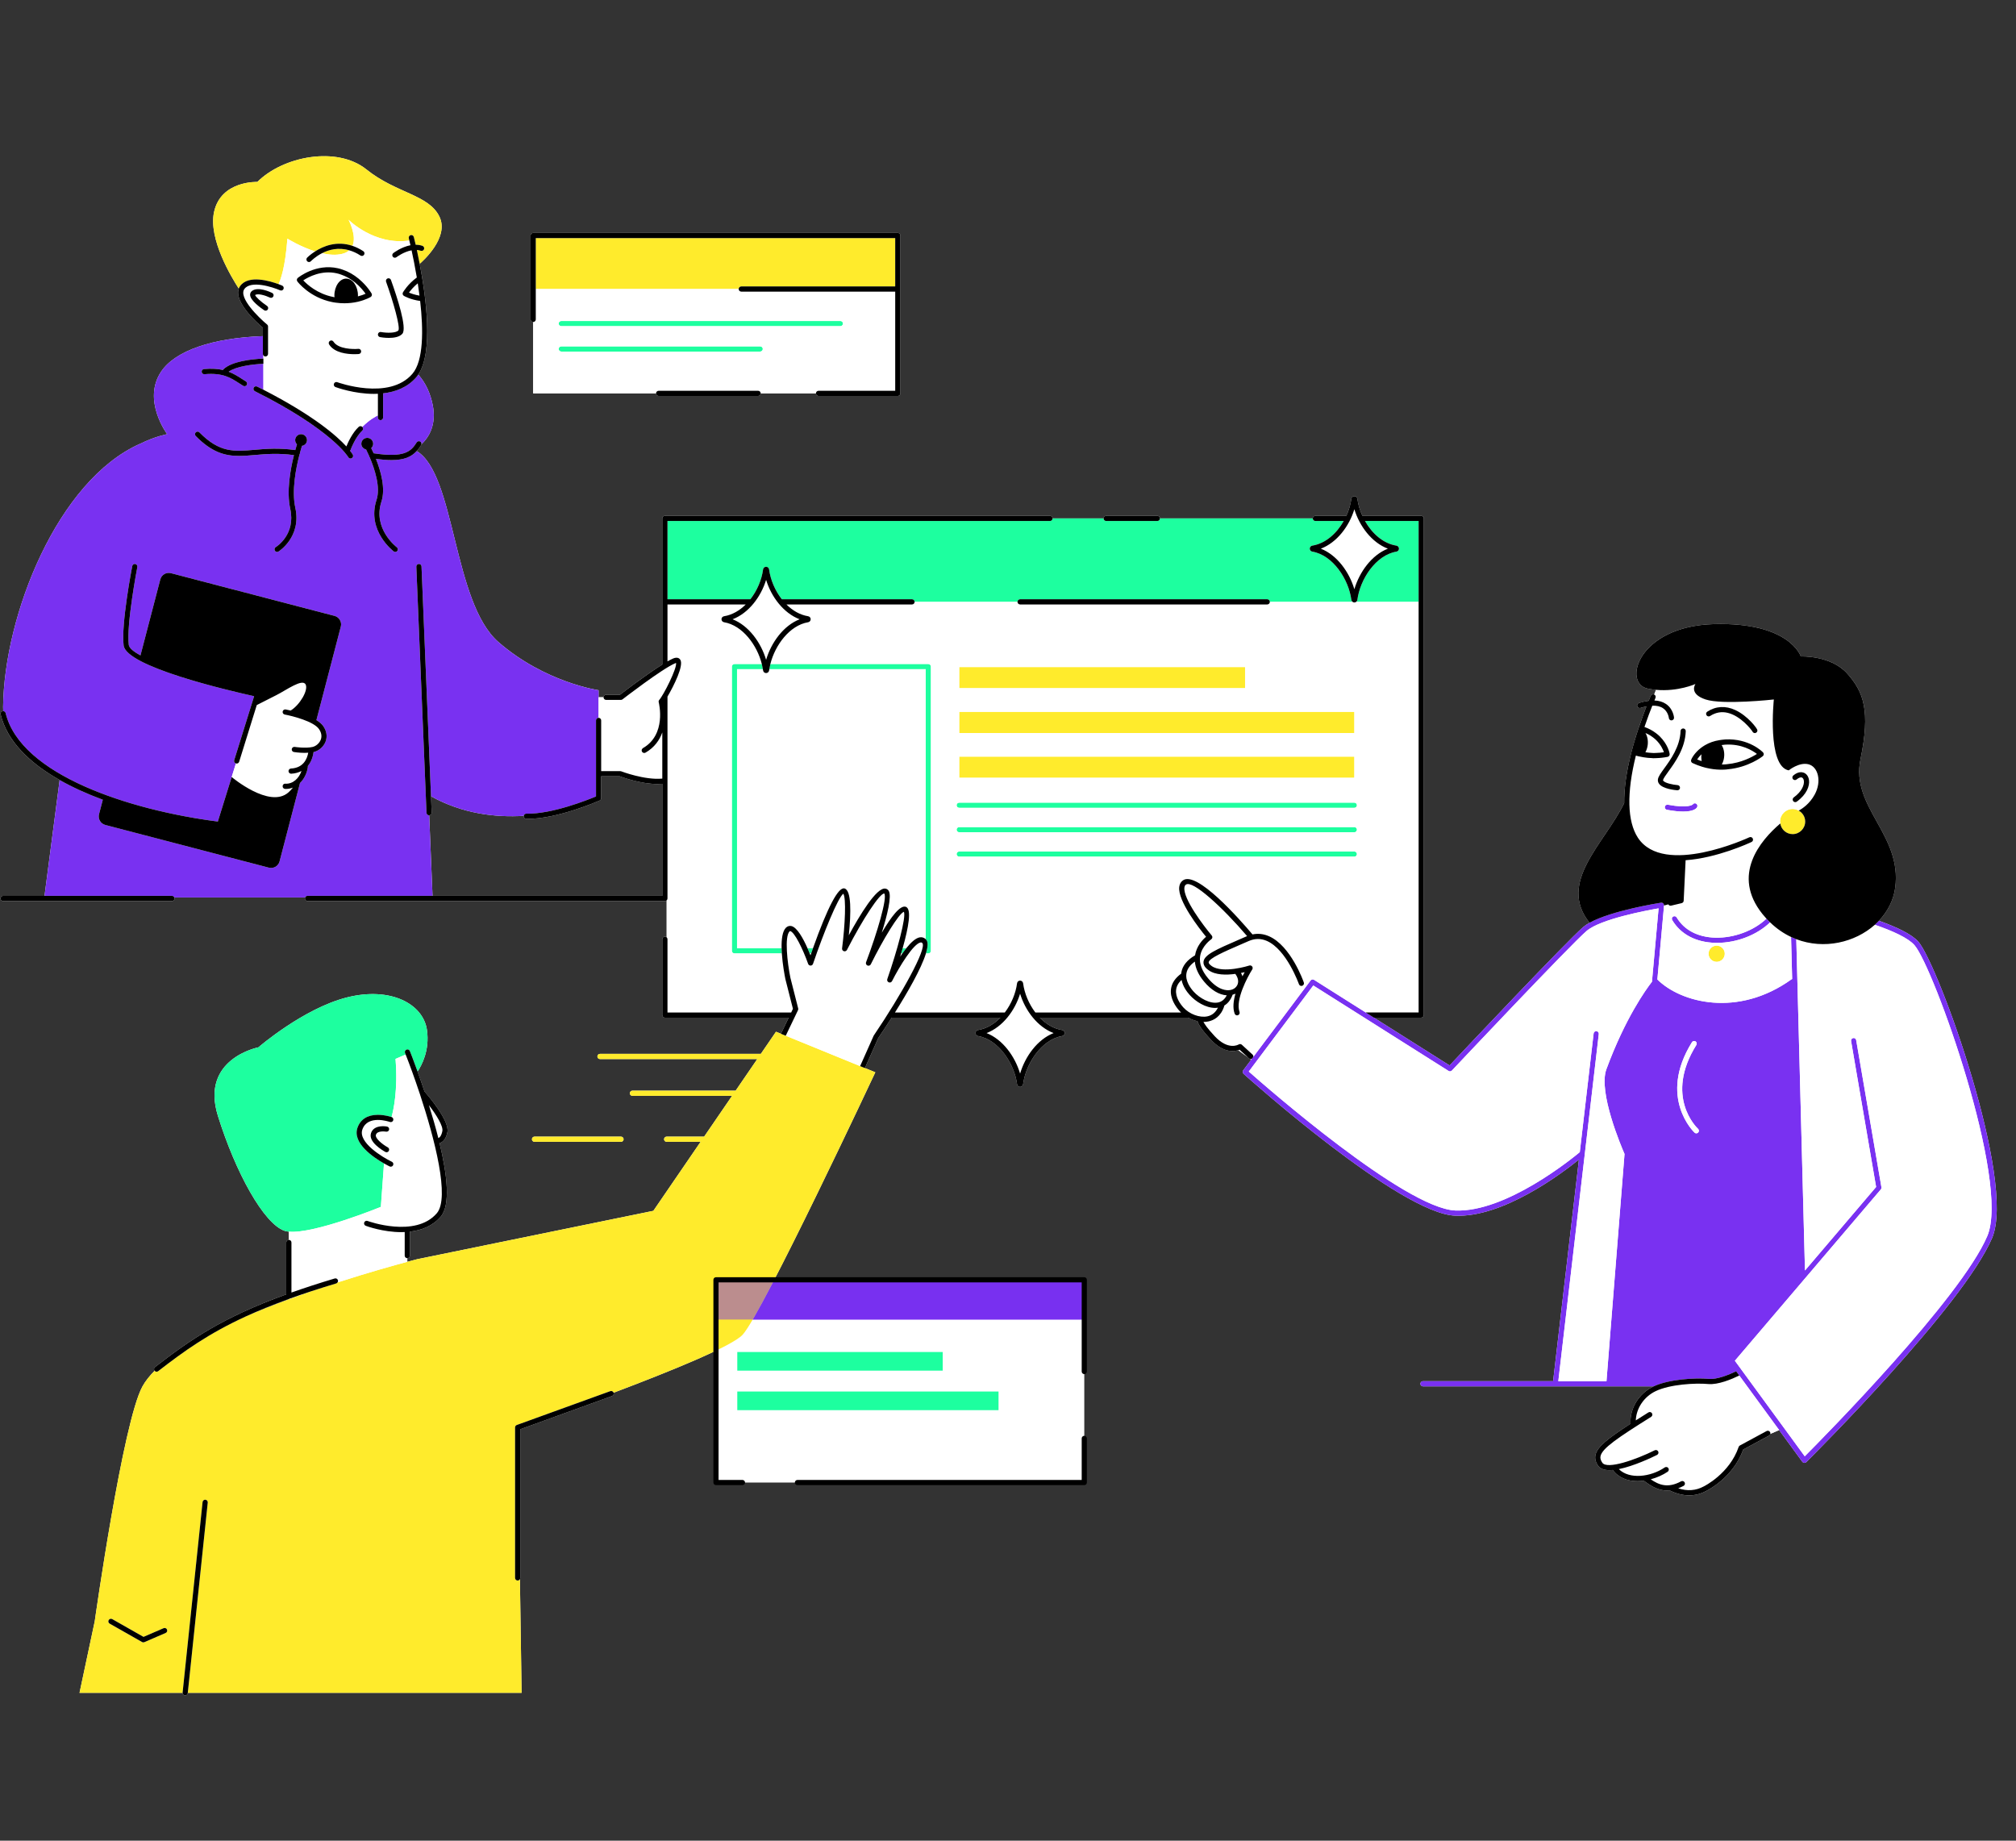
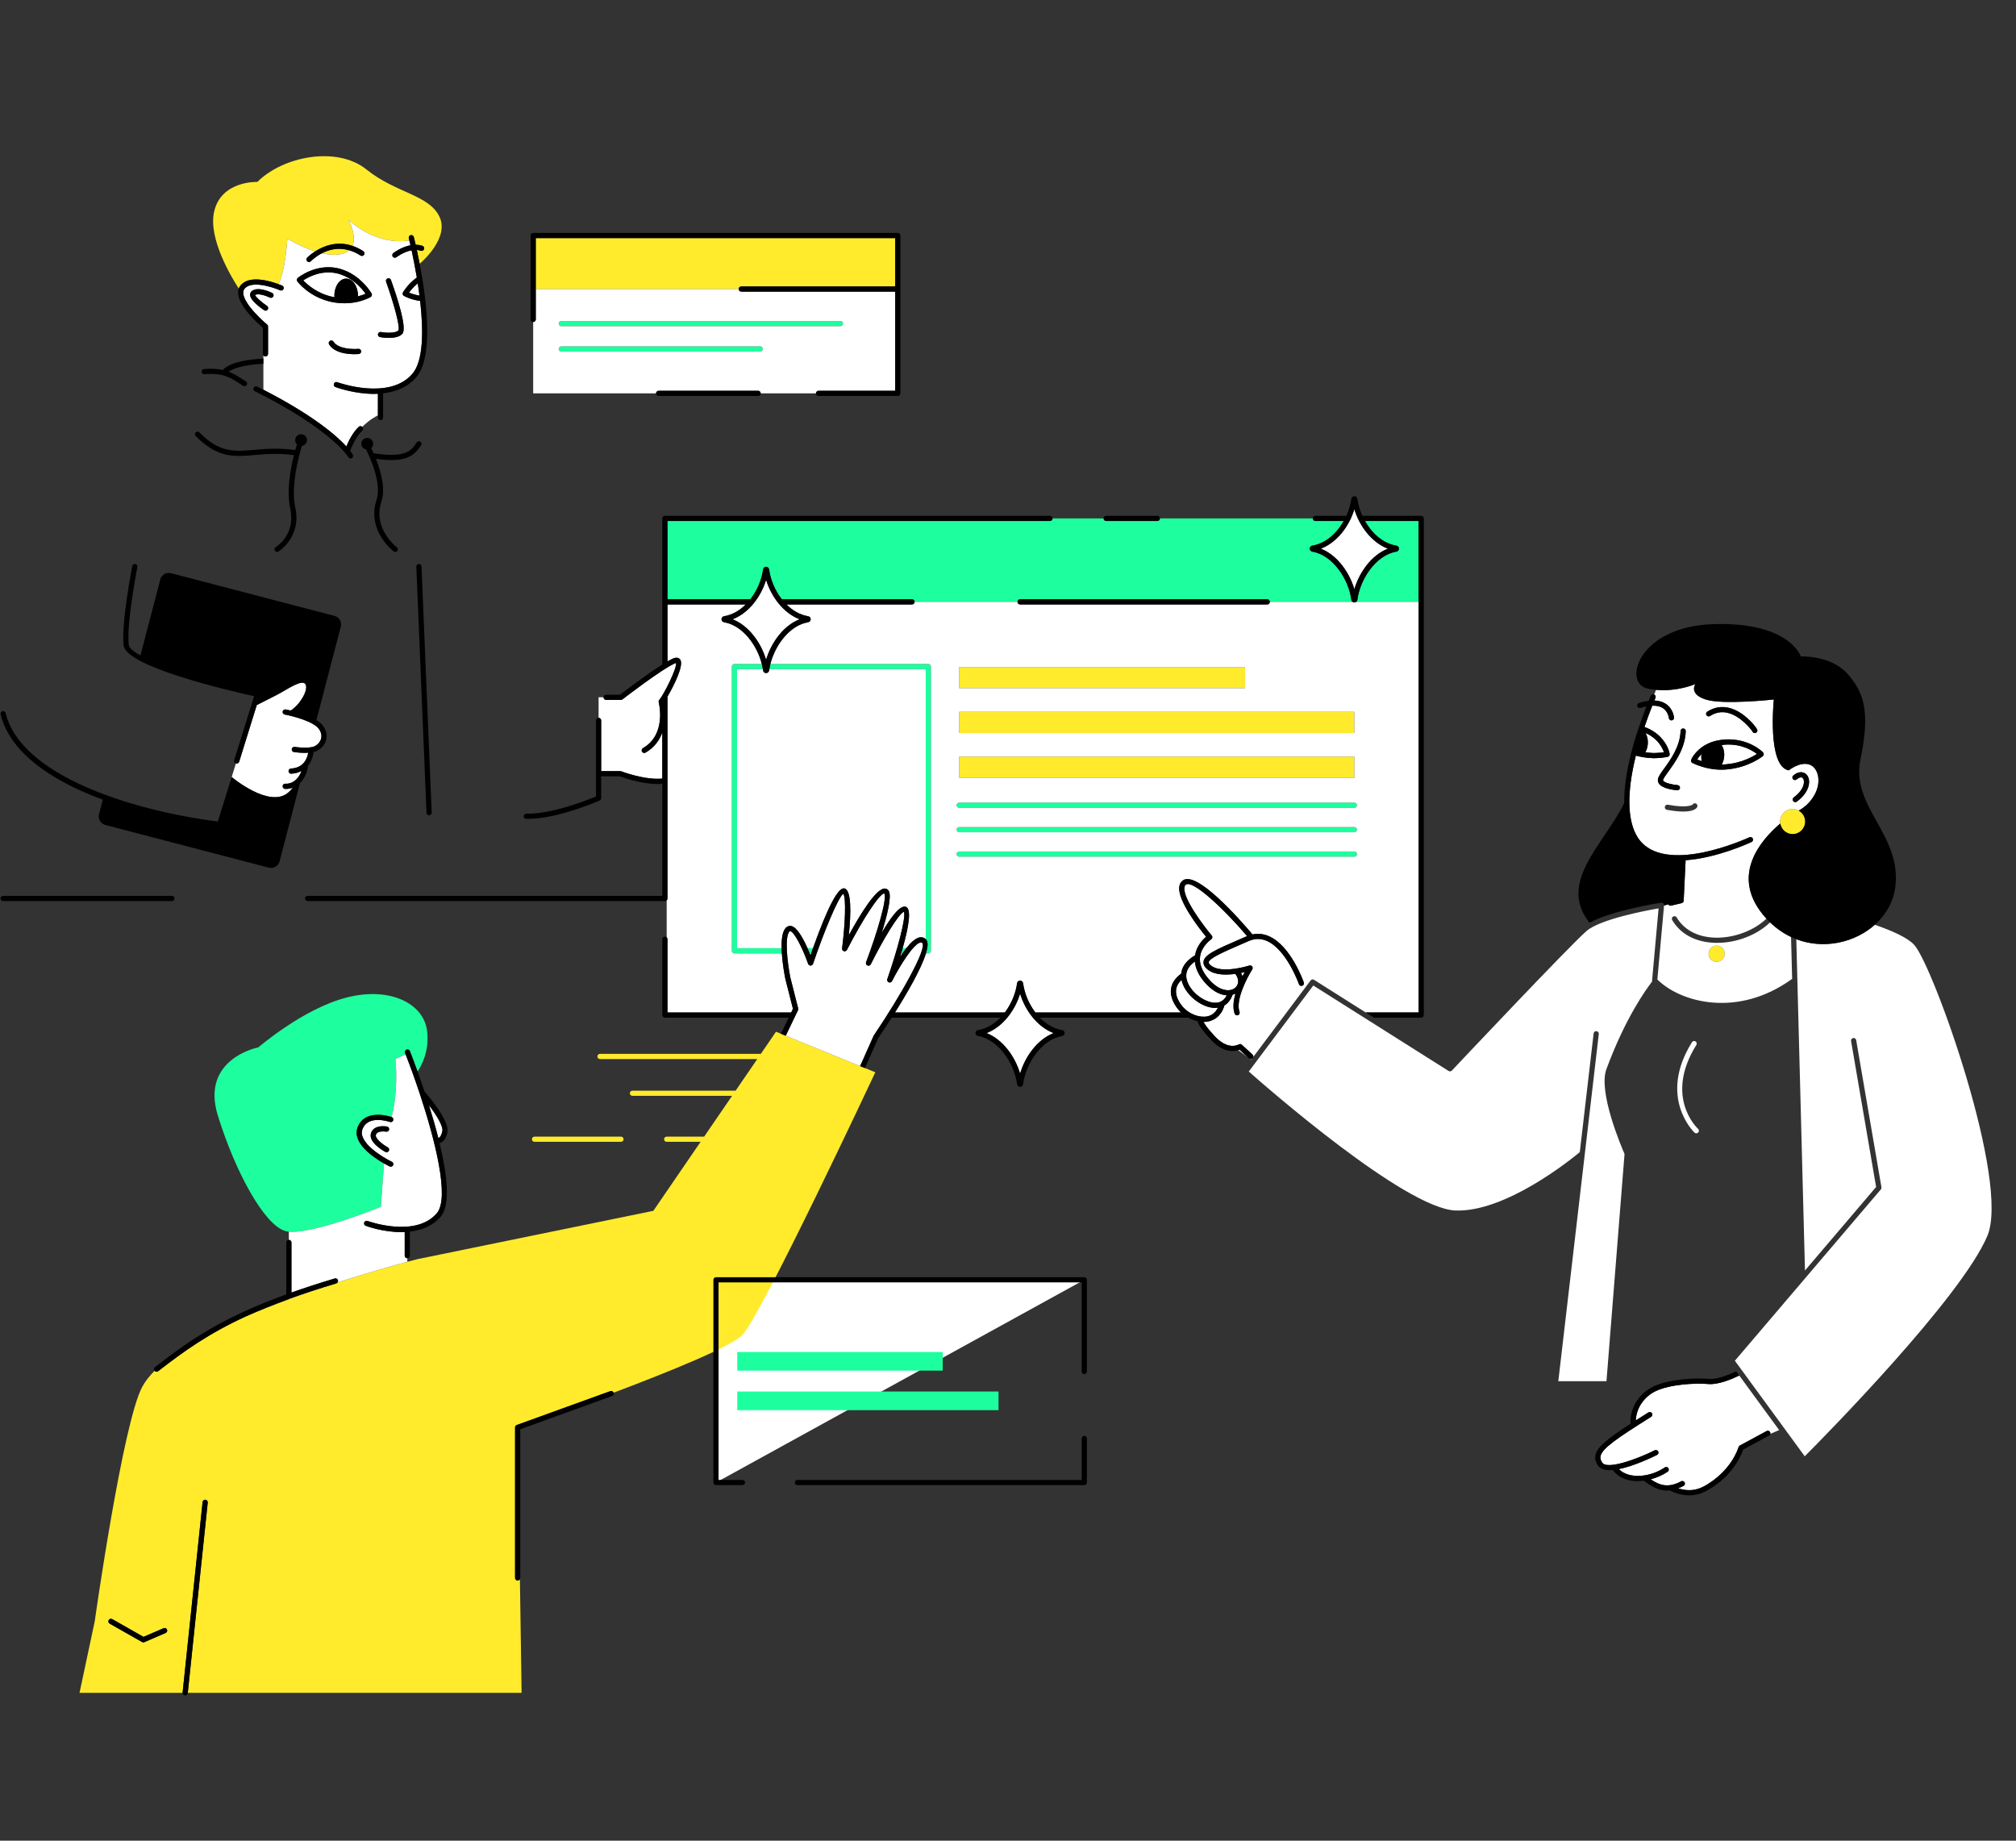
<svg xmlns="http://www.w3.org/2000/svg" width="460" zoomAndPan="magnify" viewBox="0 0 345 315" height="420" preserveAspectRatio="xMidYMid meet" version="1.0">
  <rect x="0" y="0" width="345" height="315" fill="#333333" stroke="none" />
  <defs>
    <clipPath id="ee7f9331de">
-       <path d="M 0 26 L 342 26 L 342 290.332 L 0 290.332 Z M 0 26 " clip-rule="nonzero" />
-     </clipPath>
+       </clipPath>
    <clipPath id="7119ba321b">
      <path d="M 0 39 L 325 39 L 325 290.332 L 0 290.332 Z M 0 39 " clip-rule="nonzero" />
    </clipPath>
  </defs>
-   <path fill="#ffffff" d="M 122.527 219.02 L 185.555 219.02 L 185.555 253.711 L 122.527 253.711 Z M 122.527 219.02 " fill-opacity="1" fill-rule="nonzero" />
-   <path fill="#7931f1" d="M 122.527 219.02 L 185.555 219.02 L 185.555 225.82 L 122.527 225.82 Z M 122.527 219.02 " fill-opacity="1" fill-rule="nonzero" />
+   <path fill="#ffffff" d="M 122.527 219.02 L 185.555 219.02 L 122.527 253.711 Z M 122.527 219.02 " fill-opacity="1" fill-rule="nonzero" />
  <g clip-path="url(#ee7f9331de)">
-     <path fill="#ffffff" d="M 328.297 161.168 C 327.176 159.879 324.566 158.648 321.543 157.57 C 323.016 156.016 324.031 154.094 324.324 151.926 C 325.555 142.824 316.668 138.188 318.387 129.922 C 320.105 121.652 318.938 118.434 316.125 115.27 C 313.312 112.109 308.176 112.34 308.176 112.34 C 308.176 112.34 306.305 106.43 293.293 106.805 C 280.285 107.176 277.605 116.953 282 117.852 C 282.477 117.949 282.941 118.008 283.398 118.051 C 283.297 118.309 283.191 118.578 283.082 118.859 C 283.066 118.852 283.059 118.84 283.043 118.832 C 282.809 118.754 282.559 118.879 282.48 119.109 C 282.465 119.145 282.422 119.25 282.355 119.414 C 282.301 119.543 282.227 119.727 282.141 119.93 C 281.625 119.996 281.074 120.113 280.48 120.301 C 280.246 120.375 280.117 120.625 280.191 120.859 C 280.262 121.09 280.512 121.223 280.746 121.148 C 281.102 121.035 281.441 120.949 281.762 120.887 C 281.395 121.82 280.93 123.059 280.461 124.477 C 280.449 124.504 280.434 124.543 280.422 124.582 L 280.418 124.582 C 280.387 124.68 280.359 124.781 280.328 124.879 C 280.234 125.148 280.145 125.414 280.062 125.691 L 279.996 125.895 C 279.934 126.09 279.867 126.289 279.816 126.484 L 279.684 126.934 C 279.621 127.137 279.559 127.344 279.496 127.574 C 279.402 127.918 279.312 128.262 279.215 128.613 C 279.211 128.625 279.215 128.637 279.211 128.645 C 279.199 128.684 279.18 128.754 279.18 128.758 C 278.324 132.09 277.922 134.98 277.949 137.441 C 274.555 144.43 266.461 150.961 272.023 157.918 C 271.609 158.148 271.246 158.387 270.957 158.637 C 268.234 160.957 250.504 179.746 248.07 182.332 L 235.121 174.152 L 243.215 174.152 C 243.457 174.152 243.656 173.953 243.656 173.707 L 243.656 88.715 C 243.656 88.473 243.457 88.273 243.215 88.273 L 233.145 88.273 C 232.711 87.324 232.418 86.328 232.289 85.367 C 232.254 85.105 232.035 84.91 231.773 84.91 C 231.508 84.914 231.293 85.105 231.258 85.371 C 231.129 86.328 230.836 87.324 230.402 88.273 L 225.102 88.273 C 224.855 88.273 224.656 88.473 224.656 88.715 L 198.504 88.715 C 198.504 88.473 198.305 88.273 198.059 88.273 L 189.305 88.273 C 189.062 88.273 188.863 88.473 188.863 88.715 L 180.129 88.715 C 180.129 88.473 179.93 88.273 179.684 88.273 L 113.785 88.273 C 113.539 88.273 113.344 88.473 113.344 88.715 L 113.344 113.719 C 110.656 115.398 106.852 118.312 106.105 118.887 L 103.73 118.887 C 103.484 118.887 103.289 119.086 103.289 119.328 L 102.441 119.328 L 102.441 118.117 C 102.441 118.117 93.273 116.812 85.297 109.875 C 77.492 103.086 77.938 81.105 71.301 77.191 C 71.578 76.891 71.828 76.555 72.066 76.176 C 72.094 76.129 72.113 76.078 72.121 76.031 C 73.301 74.926 74.781 72.766 74.031 69.203 C 73.633 67.316 72.895 65.602 71.578 64.098 C 74.18 60.23 72.918 50.832 71.82 45.141 C 72.277 44.75 76.934 40.66 75.199 37.07 C 73.379 33.297 67.789 33.082 62.719 29.004 C 57.648 24.93 48.418 26.75 44.043 31.133 C 44.043 31.133 37.801 30.871 36.629 36.293 C 35.637 40.898 39.637 47.5 40.867 49.391 C 40.023 51.699 44 55.25 44.984 56.086 L 44.984 57.527 C 36.41 57.828 29.984 59.996 27.574 63.598 C 24.281 68.512 28.613 74.305 28.613 74.305 C 28.613 74.305 26.586 74.656 23.98 75.945 L 23.98 75.941 C 9.848 82.203 0.707 105.242 0.531 120.969 C 0.527 121.215 0.535 121.457 0.551 121.699 C 0.508 121.699 0.469 121.695 0.426 121.703 C 0.188 121.762 0.043 122.004 0.102 122.242 C 1.203 126.809 4.996 130.535 10.207 133.484 L 7.617 153.316 L 0.531 153.316 C 0.285 153.316 0.09 153.512 0.09 153.758 C 0.09 154.004 0.285 154.203 0.531 154.203 L 29.422 154.203 C 29.668 154.203 29.867 154.004 29.867 153.758 C 29.867 153.699 29.855 153.641 29.832 153.59 L 52.223 153.59 C 52.199 153.641 52.188 153.699 52.188 153.758 C 52.188 154.004 52.387 154.203 52.629 154.203 L 113.781 154.203 C 113.898 154.203 114.008 154.152 114.086 154.078 L 114.086 160.402 C 114.008 160.328 113.902 160.281 113.781 160.281 C 113.539 160.281 113.34 160.48 113.34 160.723 L 113.34 173.707 C 113.34 173.953 113.539 174.152 113.781 174.152 L 134.969 174.152 L 133.645 176.91 L 132.797 176.562 L 130.203 180.352 L 102.672 180.352 C 102.43 180.352 102.23 180.551 102.23 180.797 C 102.23 181.039 102.43 181.238 102.672 181.238 L 129.594 181.238 L 125.891 186.648 L 108.227 186.648 C 107.984 186.648 107.785 186.848 107.785 187.094 C 107.785 187.34 107.984 187.535 108.227 187.535 L 125.281 187.535 L 120.5 194.516 L 114.086 194.516 C 113.84 194.516 113.641 194.715 113.641 194.961 C 113.641 195.203 113.84 195.402 114.086 195.402 L 119.895 195.402 L 111.809 207.211 L 71.391 215.492 C 71.391 215.492 70.777 215.645 69.699 215.934 L 69.699 215.324 C 69.945 215.324 70.145 215.125 70.145 214.879 L 70.145 210.773 C 72.078 210.551 74.008 209.852 75.422 208.207 C 77.133 206.215 76.523 201.023 75.223 195.617 C 75.332 195.586 75.449 195.543 75.57 195.469 C 76.059 195.172 76.395 194.598 76.566 193.758 C 76.969 191.824 73.309 187.551 72.645 186.793 C 72.223 185.523 71.816 184.367 71.457 183.371 C 72.121 182.383 73.566 179.766 73.066 176.27 C 72.426 171.777 66.816 168.809 59.363 170.695 C 51.91 172.578 44.219 179.234 44.219 179.234 C 44.219 179.234 34.242 181.16 37.285 190.941 C 40.332 200.723 45.156 209.402 48.676 210.621 C 48.891 210.699 49.145 210.75 49.43 210.777 L 49.43 212.184 C 49.188 212.184 48.988 212.383 48.988 212.625 L 48.988 221.512 C 37.953 225.516 32.52 229.309 26.531 233.949 C 26.336 234.102 26.301 234.379 26.449 234.57 C 26.453 234.578 26.461 234.578 26.465 234.582 C 25.586 235.465 24.875 236.359 24.379 237.262 C 21.02 243.352 16.211 277.465 16.211 277.465 L 13.609 289.699 L 31.254 289.699 C 31.254 289.926 31.418 290.117 31.645 290.141 C 31.66 290.145 31.676 290.145 31.691 290.145 C 31.914 290.145 32.109 289.977 32.133 289.746 L 32.137 289.699 L 89.262 289.699 L 88.973 270.242 C 89.008 270.176 89.031 270.109 89.031 270.031 L 89.031 244.59 L 104.742 238.906 C 104.973 238.82 105.09 238.566 105.008 238.336 C 114.648 234.699 125.297 230.379 127.094 228.406 C 130.504 224.672 149.793 183.504 149.793 183.504 L 148.016 182.777 L 150.293 177.648 C 150.844 176.84 151.668 175.598 152.594 174.148 L 171.191 174.148 C 170.133 175.238 168.84 176.031 167.383 176.27 C 167.125 176.312 166.938 176.527 166.938 176.781 C 166.934 177.039 167.121 177.254 167.379 177.301 C 170.914 177.898 173.598 182.043 174.051 185.535 C 174.086 185.805 174.305 186 174.57 186 C 174.836 186 175.051 185.805 175.086 185.535 C 175.543 182.043 178.223 177.898 181.762 177.301 C 182.02 177.254 182.203 177.039 182.203 176.781 C 182.199 176.527 182.012 176.312 181.754 176.27 C 180.297 176.031 179.004 175.238 177.945 174.148 L 203.34 174.148 C 203.832 174.422 204.375 174.637 204.938 174.762 C 205.078 175.309 205.656 176.242 207.23 177.934 C 209.285 180.133 211.059 179.988 211.91 179.723 L 213.535 180.922 L 213.75 181.121 C 213.805 181.168 213.867 181.199 213.93 181.215 L 214.117 181.352 L 212.754 183.168 C 212.617 183.352 212.641 183.613 212.812 183.766 C 213.898 184.738 239.508 207.598 248.988 208.039 C 257.164 208.422 267.23 200.84 270.203 198.438 L 265.785 236.363 L 243.516 236.363 C 243.273 236.363 243.074 236.562 243.074 236.805 C 243.074 237.051 243.273 237.25 243.516 237.25 L 283.004 237.25 C 282.98 237.262 282.953 237.27 282.93 237.281 C 280.445 238.48 278.883 241.039 279.039 243.648 C 275.066 246.215 273.32 247.629 273.031 249.016 C 272.906 249.613 273.055 250.203 273.477 250.82 C 273.855 251.375 274.562 251.59 275.441 251.59 C 275.621 251.59 275.809 251.582 276 251.562 C 277.008 252.93 278.57 253.473 280.215 253.473 C 280.57 253.473 280.934 253.438 281.293 253.391 C 282.375 254.184 283.633 255.082 285.293 255.082 C 285.43 255.082 285.574 255.066 285.719 255.051 C 286.855 255.617 287.98 255.906 289.062 255.906 C 290.082 255.906 291.059 255.656 291.973 255.16 C 292.16 255.066 296.582 252.898 298.316 248.066 L 302.738 245.68 C 302.859 245.613 302.93 245.504 302.957 245.379 C 303.406 245.191 303.941 244.965 304.469 244.73 L 308.438 250.16 C 308.516 250.266 308.633 250.332 308.762 250.34 C 308.773 250.34 308.785 250.34 308.797 250.34 C 308.914 250.34 309.023 250.297 309.109 250.211 C 310.203 249.125 335.996 223.43 340.91 211.863 C 345.082 202.043 331.695 165.078 328.297 161.168 Z M 42.082 225.277 C 44.242 224.285 46.656 223.297 49.43 222.297 L 49.43 222.348 C 46.973 223.258 44.488 224.238 42.082 225.277 Z M 113.34 153.312 L 74.02 153.312 L 73.449 139.527 C 73.691 139.52 73.883 139.312 73.871 139.066 L 73.758 136.266 C 79.125 139.258 84.773 139.914 89.633 139.617 C 89.633 139.637 89.621 139.656 89.621 139.68 C 89.613 139.922 89.809 140.125 90.055 140.129 C 90.141 140.133 90.223 140.133 90.309 140.133 C 95.434 140.133 102.32 137.125 102.617 136.992 C 102.777 136.922 102.879 136.766 102.879 136.59 L 102.879 132.848 L 106.066 132.848 C 106.613 133.055 109.711 134.172 112.535 134.172 C 112.809 134.172 113.074 134.156 113.34 134.133 Z M 205.941 174.883 C 205.949 174.883 205.957 174.883 205.965 174.883 C 205.965 174.883 205.965 174.883 205.969 174.883 C 206.109 175.117 206.285 175.398 206.484 175.703 C 206.207 175.332 206.039 175.066 205.941 174.883 Z M 91.473 195.402 C 91.227 195.402 91.031 195.203 91.031 194.957 C 91.031 194.715 91.227 194.516 91.473 194.516 L 106.27 194.516 C 106.516 194.516 106.715 194.715 106.715 194.957 C 106.715 195.203 106.516 195.402 106.27 195.402 Z M 90.801 54.66 L 90.801 40.305 C 90.801 40.062 91 39.863 91.242 39.863 L 153.645 39.863 C 153.887 39.863 154.086 40.062 154.086 40.305 L 154.086 67.316 C 154.086 67.562 153.887 67.762 153.645 67.762 L 140.078 67.762 C 139.832 67.762 139.633 67.562 139.633 67.316 L 130.18 67.316 C 130.18 67.562 129.98 67.762 129.738 67.762 L 112.715 67.762 C 112.469 67.762 112.27 67.562 112.27 67.316 L 91.246 67.316 L 91.246 55.105 C 91 55.105 90.801 54.906 90.801 54.66 Z M 90.801 54.66 " fill-opacity="1" fill-rule="nonzero" />
-   </g>
+     </g>
  <path fill="#1dff9f" d="M 95.605 55.371 C 95.605 55.125 95.805 54.93 96.051 54.93 L 143.82 54.93 C 144.066 54.93 144.262 55.125 144.262 55.371 C 144.262 55.617 144.066 55.816 143.82 55.816 L 96.051 55.816 C 95.805 55.816 95.605 55.617 95.605 55.371 Z M 130.539 59.719 C 130.539 59.473 130.34 59.277 130.098 59.277 L 96.051 59.277 C 95.805 59.277 95.605 59.473 95.605 59.719 C 95.605 59.965 95.805 60.164 96.051 60.164 L 130.098 60.164 C 130.34 60.164 130.539 59.965 130.539 59.719 Z M 59.363 170.695 C 51.91 172.578 44.219 179.234 44.219 179.234 C 44.219 179.234 34.242 181.16 37.289 190.941 C 40.332 200.723 45.16 209.402 48.676 210.621 C 48.895 210.695 49.148 210.746 49.43 210.777 C 53.746 211.207 65.176 206.539 65.176 206.539 L 65.719 199.102 C 63.902 198.07 60.262 195.617 61.176 193 C 61.68 191.562 62.875 190.797 64.629 190.781 C 64.648 190.781 64.664 190.781 64.68 190.781 C 65.871 190.781 66.898 191.125 67.004 191.164 C 67.328 190.023 68.117 186.59 67.688 181.215 L 69.422 180.465 C 69.391 180.379 69.352 180.285 69.32 180.203 C 69.23 179.973 69.34 179.715 69.566 179.625 C 69.797 179.535 70.051 179.645 70.145 179.871 C 70.23 180.09 70.75 181.41 71.457 183.371 C 72.125 182.383 73.566 179.766 73.066 176.27 C 72.426 171.777 66.816 168.812 59.363 170.695 Z M 130.586 97.453 C 130.621 97.188 130.836 96.996 131.102 96.992 C 131.367 96.992 131.582 97.184 131.621 97.453 C 131.848 99.195 132.625 101.059 133.793 102.555 L 156.078 102.555 C 156.324 102.555 156.52 102.754 156.52 103 L 174.125 103 C 174.125 102.754 174.324 102.555 174.566 102.555 L 216.863 102.555 C 217.109 102.555 217.305 102.754 217.305 103 L 231.469 103 C 231.355 102.918 231.273 102.793 231.254 102.641 C 230.801 99.148 228.117 95.004 224.578 94.406 C 224.324 94.359 224.137 94.145 224.137 93.891 C 224.141 93.633 224.324 93.418 224.582 93.375 C 226.871 93.004 228.762 91.27 229.953 89.16 L 225.098 89.16 C 224.852 89.16 224.656 88.961 224.656 88.719 L 198.5 88.719 C 198.5 88.961 198.301 89.16 198.059 89.16 L 189.301 89.16 C 189.059 89.16 188.859 88.961 188.859 88.719 L 180.125 88.719 C 180.125 88.961 179.926 89.16 179.684 89.16 L 114.227 89.16 L 114.227 102.555 L 128.41 102.555 C 129.582 101.059 130.355 99.199 130.586 97.453 Z M 233.59 89.16 C 234.781 91.27 236.672 93.004 238.961 93.375 C 239.219 93.418 239.406 93.633 239.406 93.887 C 239.406 94.145 239.223 94.359 238.965 94.402 C 235.426 95.004 232.746 99.148 232.289 102.641 C 232.27 102.793 232.188 102.914 232.074 103 L 242.77 103 L 242.77 89.16 Z M 158.863 113.633 L 131.836 113.633 C 131.762 113.93 131.699 114.227 131.656 114.52 L 158.422 114.52 L 158.422 160.719 C 158.434 160.734 158.453 160.742 158.465 160.758 C 158.859 161.156 158.805 162.02 158.453 163.164 L 158.863 163.164 C 159.109 163.164 159.309 162.965 159.309 162.719 L 159.309 114.074 C 159.309 113.828 159.109 113.633 158.863 113.633 Z M 126.129 162.273 L 126.129 114.52 L 130.551 114.52 C 130.508 114.227 130.445 113.93 130.371 113.633 L 125.688 113.633 C 125.441 113.633 125.242 113.832 125.242 114.074 L 125.242 162.719 C 125.242 162.965 125.441 163.16 125.688 163.16 L 133.797 163.16 C 133.777 162.863 133.766 162.57 133.758 162.273 Z M 138.57 163.16 L 138.812 163.16 C 138.918 162.859 139.023 162.562 139.125 162.273 L 138.195 162.273 C 138.328 162.578 138.457 162.879 138.57 163.16 Z M 154.207 163.16 L 154.422 163.16 C 154.637 162.852 154.863 162.559 155.086 162.273 L 154.469 162.273 C 154.387 162.566 154.297 162.863 154.207 163.16 Z M 231.773 137.359 L 164.148 137.359 C 163.902 137.359 163.703 137.559 163.703 137.801 C 163.703 138.047 163.902 138.246 164.148 138.246 L 231.773 138.246 C 232.016 138.246 232.215 138.047 232.215 137.801 C 232.215 137.559 232.016 137.359 231.773 137.359 Z M 231.773 141.539 L 164.148 141.539 C 163.902 141.539 163.703 141.738 163.703 141.98 C 163.703 142.227 163.902 142.426 164.148 142.426 L 231.773 142.426 C 232.016 142.426 232.215 142.227 232.215 141.98 C 232.215 141.738 232.016 141.539 231.773 141.539 Z M 231.773 145.719 L 164.148 145.719 C 163.902 145.719 163.703 145.918 163.703 146.16 C 163.703 146.406 163.902 146.605 164.148 146.605 L 231.773 146.605 C 232.016 146.605 232.215 146.406 232.215 146.16 C 232.215 145.918 232.016 145.719 231.773 145.719 Z M 231.773 145.719 " fill-opacity="1" fill-rule="nonzero" />
-   <path fill="#7931f1" d="M 284.906 138.066 C 284.949 137.824 285.188 137.668 285.422 137.711 C 288.984 138.375 289.676 137.676 289.684 137.672 C 289.809 137.461 290.066 137.41 290.273 137.531 C 290.484 137.656 290.543 137.945 290.422 138.156 C 290.297 138.367 289.812 138.883 288.051 138.883 C 287.348 138.883 286.434 138.801 285.262 138.582 C 285.02 138.539 284.859 138.305 284.906 138.066 Z M 340.91 211.863 C 335.996 223.43 310.203 249.125 309.109 250.211 C 309.023 250.297 308.914 250.34 308.797 250.34 C 308.785 250.34 308.773 250.34 308.762 250.34 C 308.633 250.332 308.516 250.266 308.438 250.16 L 304.469 244.73 L 299.59 238.062 C 299.59 238.062 299.59 238.062 299.59 238.059 L 297.645 235.398 L 297.113 234.668 C 295.867 235.266 293.82 236.109 292.422 235.969 C 290.145 235.762 285.613 236.023 283.004 237.25 L 243.516 237.25 C 243.273 237.25 243.074 237.051 243.074 236.805 C 243.074 236.562 243.273 236.363 243.516 236.363 L 265.785 236.363 L 270.203 198.438 C 267.23 200.84 257.164 208.422 248.988 208.039 C 239.508 207.602 213.898 184.738 212.812 183.766 C 212.641 183.613 212.617 183.352 212.754 183.168 L 214.113 181.352 L 224.285 167.789 C 224.422 167.602 224.68 167.555 224.875 167.68 L 233.715 173.262 L 235.117 174.148 L 248.066 182.332 C 250.504 179.746 268.234 160.957 270.953 158.633 C 271.246 158.387 271.605 158.148 272.02 157.918 C 275.77 155.828 283.883 154.539 284.262 154.48 C 284.395 154.461 284.535 154.5 284.633 154.594 C 284.73 154.688 284.785 154.82 284.77 154.957 L 283.625 167.621 C 283.629 167.621 283.633 167.625 283.633 167.625 C 287.633 171.594 297.402 174.199 306.594 167.582 C 306.625 167.562 306.66 167.559 306.695 167.547 L 306.508 160.344 C 306.801 160.484 307.102 160.609 307.402 160.727 L 308.887 217.418 L 321.062 203.125 L 316.781 178.152 C 316.738 177.914 316.902 177.684 317.141 177.641 C 317.383 177.598 317.613 177.762 317.652 178.004 L 321.973 203.18 C 321.992 203.309 321.957 203.445 321.871 203.543 L 308.812 218.871 C 308.812 218.871 308.812 218.875 308.809 218.875 L 296.891 232.863 L 308.848 249.215 C 312.07 245.984 335.559 222.188 340.094 211.516 C 344.031 202.242 330.918 165.531 327.629 161.75 C 326.559 160.52 323.906 159.312 320.836 158.254 C 321.082 158.035 321.316 157.805 321.543 157.57 C 324.57 158.648 327.176 159.879 328.297 161.168 C 331.695 165.078 345.082 202.043 340.91 211.863 Z M 283.836 155.449 C 281.676 155.824 273.898 157.289 271.527 159.309 C 268.703 161.723 248.664 182.992 248.461 183.207 C 248.316 183.359 248.082 183.391 247.902 183.277 L 224.746 168.648 L 213.707 183.375 C 216.672 186 240.395 206.754 249.031 207.152 C 257.672 207.523 269.039 198.262 270.352 197.164 L 272.719 176.852 C 272.746 176.609 272.973 176.438 273.211 176.465 C 273.453 176.492 273.629 176.711 273.602 176.953 L 266.676 236.363 L 274.918 236.363 L 278.004 197.48 C 277.496 196.316 273.465 186.887 274.902 182.984 C 278.125 174.234 281.684 169.312 282.699 168.008 Z M 290.59 193.184 C 290.352 192.961 284.801 187.641 290.297 178.824 C 290.426 178.617 290.363 178.344 290.156 178.215 C 289.949 178.086 289.676 178.148 289.547 178.355 C 283.652 187.812 289.926 193.773 289.992 193.832 C 290.074 193.914 290.184 193.953 290.289 193.953 C 290.41 193.953 290.527 193.902 290.613 193.809 C 290.781 193.629 290.77 193.348 290.59 193.184 Z M 85.297 109.879 C 93.27 116.816 102.441 118.121 102.441 118.121 L 102.441 122.844 C 102.195 122.844 101.996 123.043 101.996 123.289 L 101.996 136.297 C 100.652 136.859 94.457 139.344 90.074 139.246 C 89.844 139.238 89.668 139.402 89.637 139.617 C 84.777 139.914 79.125 139.258 73.758 136.266 L 72.133 96.938 C 72.121 96.691 71.902 96.488 71.672 96.512 C 71.426 96.523 71.238 96.73 71.246 96.973 L 72.988 139.102 C 73 139.34 73.195 139.527 73.434 139.527 C 73.438 139.527 73.445 139.527 73.449 139.527 L 74.02 153.312 L 52.633 153.312 C 52.449 153.312 52.289 153.426 52.223 153.586 L 29.832 153.586 C 29.766 153.426 29.609 153.312 29.422 153.312 L 7.617 153.312 L 10.207 133.484 C 12.441 134.75 14.934 135.875 17.594 136.859 L 16.945 139.34 C 16.738 140.145 17.219 140.965 18.023 141.176 L 46.008 148.484 C 46.812 148.695 47.633 148.215 47.844 147.41 L 51.34 134 C 52.074 133.281 52.547 132.273 52.688 131.242 C 52.691 131.191 52.688 131.137 52.676 131.09 C 53.191 130.48 53.531 129.676 53.66 128.695 C 53.672 128.695 53.684 128.695 53.695 128.691 C 54.586 128.484 55.379 127.785 55.715 126.914 C 56.047 126.047 55.906 125.105 55.312 124.254 C 55.047 123.875 54.637 123.539 54.148 123.234 L 58.324 107.234 C 58.535 106.434 58.051 105.609 57.25 105.398 L 29.262 98.09 C 28.461 97.879 27.637 98.363 27.43 99.168 L 24.039 112.16 C 22.84 111.512 22.102 110.895 22.035 110.348 C 21.613 106.82 23.484 97.137 23.504 97.039 C 23.551 96.801 23.391 96.566 23.152 96.52 C 22.91 96.473 22.68 96.629 22.633 96.871 C 22.555 97.273 20.719 106.785 21.156 110.449 C 21.586 114.074 38.879 118.125 43.488 119.141 L 40.078 130.094 C 40.008 130.328 40.137 130.578 40.371 130.648 L 39.648 132.973 L 37.273 140.609 C 37.25 140.602 37.227 140.586 37.203 140.582 C 22.082 138.625 3.516 132.594 0.965 122.031 C 0.914 121.836 0.746 121.707 0.551 121.699 C 0.535 121.457 0.531 121.215 0.531 120.969 C 0.707 105.238 9.848 82.203 23.98 75.941 L 23.98 75.945 C 26.586 74.656 28.613 74.305 28.613 74.305 C 28.613 74.305 24.281 68.508 27.574 63.594 C 29.984 59.996 36.41 57.828 44.984 57.527 L 44.984 60.559 C 44.984 60.656 45.023 60.738 45.074 60.812 L 45.074 61.359 C 43.074 61.457 39.695 61.82 38.25 63.184 C 38.207 63.223 38.18 63.27 38.156 63.316 C 37.289 63.121 36.25 63.039 34.918 63.156 C 34.676 63.176 34.496 63.391 34.516 63.637 C 34.535 63.879 34.746 64.059 34.996 64.039 C 38.121 63.762 39.434 64.617 40.957 65.605 C 41.172 65.742 41.387 65.883 41.613 66.023 C 41.688 66.07 41.77 66.09 41.848 66.09 C 41.996 66.09 42.141 66.016 42.227 65.883 C 42.355 65.672 42.289 65.398 42.082 65.27 C 41.859 65.133 41.648 64.996 41.438 64.859 C 40.715 64.395 40.004 63.945 39.129 63.613 C 40.43 62.691 43.152 62.352 45.074 62.25 L 45.074 66.695 C 44.727 66.516 44.375 66.336 44.012 66.156 C 43.793 66.047 43.527 66.133 43.414 66.352 C 43.305 66.57 43.395 66.836 43.613 66.945 C 56.832 73.57 59.562 78.164 59.605 78.234 C 59.688 78.383 59.836 78.461 59.992 78.461 C 60.066 78.461 60.137 78.445 60.207 78.406 C 60.422 78.289 60.5 78.02 60.379 77.805 C 60.355 77.766 60.223 77.531 59.906 77.133 C 59.934 77.098 59.973 77.07 59.984 77.027 C 59.992 77.004 60.77 74.84 62 73.695 C 62.176 73.527 62.188 73.246 62.02 73.066 C 62.016 73.059 62.004 73.059 62 73.051 C 63.18 71.852 64.309 71.258 64.676 71.082 L 64.676 71.457 C 64.676 71.703 64.875 71.902 65.121 71.902 C 65.363 71.902 65.562 71.703 65.562 71.457 L 65.562 67.312 C 67.648 67.074 69.727 66.32 71.246 64.551 C 71.367 64.41 71.477 64.258 71.582 64.102 C 72.898 65.605 73.633 67.32 74.031 69.203 C 74.785 72.77 73.305 74.926 72.125 76.031 C 72.16 75.855 72.09 75.668 71.926 75.566 C 71.723 75.438 71.449 75.5 71.316 75.707 C 70.316 77.301 69.188 78.363 63.941 77.566 C 63.793 77.234 63.656 76.938 63.531 76.684 C 63.734 76.496 63.863 76.238 63.863 75.945 C 63.863 75.387 63.41 74.934 62.852 74.934 C 62.293 74.934 61.84 75.387 61.84 75.945 C 61.84 76.434 62.191 76.82 62.652 76.914 C 62.801 77.211 62.973 77.582 63.16 78.012 C 63.172 78.105 63.207 78.188 63.27 78.258 C 64.137 80.297 65.145 83.391 64.438 85.543 C 62.707 90.816 67.332 94.328 67.379 94.363 C 67.457 94.422 67.551 94.453 67.645 94.453 C 67.777 94.453 67.91 94.391 67.996 94.273 C 68.145 94.074 68.102 93.797 67.906 93.652 C 67.863 93.621 63.746 90.492 65.277 85.82 C 66.004 83.605 65.188 80.664 64.34 78.523 C 65.363 78.664 66.25 78.73 67.008 78.73 C 69.184 78.73 70.395 78.18 71.301 77.195 C 77.938 81.105 77.492 103.09 85.297 109.879 Z M 52.535 75.316 C 52.535 74.758 52.082 74.305 51.523 74.305 C 50.965 74.305 50.512 74.758 50.512 75.316 C 50.512 75.602 50.633 75.855 50.82 76.039 C 50.734 76.316 50.637 76.645 50.531 77.023 C 47.73 76.625 45.512 76.809 43.555 76.98 C 40.082 77.285 37.574 77.504 34.129 73.992 C 33.957 73.82 33.68 73.816 33.504 73.988 C 33.328 74.16 33.324 74.441 33.496 74.617 C 36.246 77.418 38.504 78.023 40.93 78.023 C 41.797 78.023 42.688 77.945 43.633 77.863 C 45.516 77.699 47.645 77.523 50.305 77.887 C 49.676 80.371 49.02 84.094 49.672 87.078 C 50.633 91.469 47.332 93.543 47.191 93.629 C 46.98 93.758 46.914 94.031 47.043 94.238 C 47.125 94.375 47.27 94.453 47.422 94.453 C 47.5 94.453 47.578 94.434 47.648 94.387 C 47.691 94.363 51.637 91.91 50.535 86.891 C 49.895 83.965 50.633 80.156 51.258 77.762 C 51.293 77.711 51.316 77.656 51.324 77.594 C 51.328 77.57 51.324 77.547 51.324 77.52 C 51.453 77.043 51.57 76.629 51.672 76.301 C 52.156 76.223 52.535 75.824 52.535 75.316 Z M 286.93 157.004 C 286.805 156.793 286.531 156.727 286.32 156.852 C 286.113 156.977 286.043 157.246 286.168 157.457 C 287.609 159.883 290.223 161.266 293.527 161.348 C 293.633 161.352 293.734 161.352 293.84 161.352 C 297.254 161.352 300.707 159.984 302.918 157.848 C 302.707 157.645 302.496 157.434 302.293 157.215 C 300.188 159.23 296.797 160.543 293.547 160.465 C 290.559 160.387 288.207 159.16 286.93 157.004 Z M 286.93 157.004 " fill-opacity="1" fill-rule="nonzero" />
  <path fill="#ffeb2c" d="M 59.773 42.836 C 59.473 43.102 59.082 43.316 58.555 43.445 C 57.492 43.707 56.285 43.605 55.094 43.336 C 56.266 42.73 57.895 42.281 59.773 42.836 Z M 148.016 182.777 L 149.793 183.504 C 149.793 183.504 130.504 224.676 127.094 228.406 C 125.297 230.379 114.648 234.699 105.008 238.336 C 104.922 238.105 104.668 237.988 104.441 238.07 L 88.438 243.863 C 88.262 243.926 88.145 244.094 88.145 244.281 L 88.145 270.031 C 88.145 270.277 88.344 270.477 88.59 270.477 C 88.758 270.477 88.898 270.379 88.973 270.242 L 89.262 289.703 L 32.137 289.703 L 35.551 257.141 C 35.578 256.898 35.398 256.68 35.156 256.652 C 34.918 256.629 34.695 256.805 34.672 257.047 L 31.25 289.656 C 31.25 289.672 31.254 289.684 31.254 289.699 L 13.609 289.699 L 16.211 277.465 C 16.211 277.465 21.02 243.352 24.379 237.262 C 24.875 236.359 25.582 235.465 26.465 234.582 C 26.551 234.688 26.672 234.742 26.801 234.742 C 26.895 234.742 26.988 234.715 27.07 234.652 C 31.52 231.203 35.664 228.227 42.078 225.277 C 44.488 224.238 46.973 223.258 49.43 222.348 C 50.703 221.875 51.973 221.422 53.219 220.988 C 54.578 220.543 56.012 220.094 57.531 219.637 C 57.629 219.609 57.703 219.547 57.758 219.469 C 62.988 217.777 67.41 216.547 69.699 215.934 C 70.777 215.645 71.391 215.492 71.391 215.492 L 111.809 207.211 L 119.895 195.402 L 114.086 195.402 C 113.84 195.402 113.641 195.203 113.641 194.961 C 113.641 194.715 113.84 194.516 114.086 194.516 L 120.5 194.516 L 125.281 187.535 L 108.227 187.535 C 107.984 187.535 107.785 187.34 107.785 187.094 C 107.785 186.848 107.984 186.648 108.227 186.648 L 125.887 186.648 L 129.594 181.238 L 102.672 181.238 C 102.43 181.238 102.23 181.039 102.23 180.797 C 102.23 180.551 102.43 180.352 102.672 180.352 L 130.203 180.352 L 132.797 176.562 L 133.645 176.91 L 134.465 177.246 L 147.191 182.445 Z M 28.578 278.867 C 28.484 278.645 28.223 278.539 27.996 278.637 L 24.559 280.121 L 19.207 277.082 C 18.992 276.961 18.723 277.035 18.602 277.25 C 18.48 277.465 18.555 277.734 18.77 277.855 L 24.316 281.004 C 24.383 281.043 24.457 281.059 24.535 281.059 C 24.594 281.059 24.652 281.047 24.711 281.023 L 28.348 279.449 C 28.574 279.352 28.676 279.09 28.578 278.867 Z M 91.688 49.461 L 126.41 49.461 C 126.41 49.219 126.609 49.02 126.852 49.02 L 153.199 49.02 L 153.199 40.75 L 91.684 40.75 L 91.684 49.461 Z M 164.148 125.438 L 231.773 125.438 L 231.773 121.82 L 164.148 121.82 Z M 213.07 114.152 L 164.148 114.152 L 164.148 117.77 L 213.07 117.77 Z M 91.473 195.402 L 106.27 195.402 C 106.516 195.402 106.715 195.203 106.715 194.957 C 106.715 194.715 106.516 194.516 106.27 194.516 L 91.473 194.516 C 91.227 194.516 91.031 194.715 91.031 194.957 C 91.031 195.203 91.227 195.402 91.473 195.402 Z M 41.109 48.934 C 42.52 46.988 46.184 48.082 47.66 48.625 C 48.043 47.863 48.805 45.789 49.184 40.844 C 49.184 40.844 51.371 42.215 53.926 43.023 C 55.309 42.137 57.621 41.156 60.328 42.078 C 61.098 40.305 59.641 37.605 59.641 37.605 C 59.641 37.605 64.047 42.047 70.051 41.16 C 70 40.934 69.965 40.797 69.961 40.781 C 69.898 40.543 70.043 40.301 70.281 40.242 C 70.52 40.18 70.758 40.324 70.816 40.562 C 70.848 40.672 70.965 41.148 71.137 41.887 C 71.52 41.887 71.91 41.941 72.293 42.074 C 72.523 42.156 72.645 42.41 72.566 42.641 C 72.484 42.871 72.238 42.992 72 42.91 C 71.781 42.836 71.559 42.793 71.336 42.777 C 71.484 43.449 71.648 44.25 71.82 45.145 C 72.277 44.754 76.93 40.664 75.199 37.074 C 73.379 33.301 67.789 33.082 62.719 29.008 C 57.648 24.93 48.418 26.75 44.043 31.133 C 44.043 31.133 37.801 30.871 36.629 36.293 C 35.637 40.898 39.637 47.5 40.867 49.391 C 40.922 49.23 41 49.078 41.109 48.934 Z M 293.773 161.828 C 293.008 161.828 292.387 162.449 292.387 163.215 C 292.387 163.98 293.012 164.602 293.773 164.602 C 294.543 164.602 295.164 163.98 295.164 163.215 C 295.164 162.449 294.543 161.828 293.773 161.828 Z M 307.812 138.719 C 307.504 138.547 307.152 138.441 306.773 138.441 C 305.59 138.441 304.625 139.406 304.625 140.594 C 304.625 140.707 304.641 140.816 304.66 140.926 C 304.82 141.957 305.703 142.746 306.773 142.746 C 307.961 142.746 308.926 141.781 308.926 140.594 C 308.926 139.781 308.473 139.086 307.812 138.719 Z M 164.148 133.102 L 231.773 133.102 L 231.773 129.484 L 164.148 129.484 Z M 164.148 133.102 " fill-opacity="1" fill-rule="nonzero" />
  <path fill="#ffffff" d="M 113.34 125.34 L 113.34 133.242 C 110.328 133.527 106.348 132.012 106.309 131.992 C 106.254 131.973 106.203 131.965 106.145 131.965 L 102.879 131.965 L 102.879 123.289 C 102.879 123.043 102.684 122.844 102.438 122.844 L 102.438 119.328 L 103.285 119.328 C 103.285 119.328 103.285 119.328 103.285 119.332 C 103.285 119.574 103.484 119.773 103.727 119.773 L 106.254 119.773 C 106.352 119.773 106.449 119.742 106.527 119.68 C 106.594 119.629 113.27 114.461 115.551 113.5 C 115.617 113.477 115.664 113.461 115.695 113.453 C 115.871 114.395 113.523 118.996 112.828 119.766 C 112.727 119.875 112.691 120.027 112.727 120.172 C 112.785 120.395 114.078 125.703 110.027 128.027 C 110.016 128.035 110.008 128.047 109.996 128.055 C 109.812 128.188 109.75 128.434 109.863 128.633 C 109.945 128.773 110.098 128.855 110.25 128.855 C 110.324 128.855 110.398 128.836 110.469 128.797 C 112.016 127.91 112.875 126.641 113.34 125.34 Z M 112.27 67.316 L 91.242 67.316 L 91.242 55.105 C 91.488 55.105 91.688 54.906 91.688 54.66 L 91.688 49.461 L 126.41 49.461 C 126.41 49.707 126.609 49.906 126.852 49.906 L 153.199 49.906 L 153.199 66.875 L 140.074 66.875 C 139.832 66.875 139.633 67.07 139.633 67.316 L 130.18 67.316 C 130.18 67.07 129.98 66.875 129.738 66.875 L 112.715 66.875 C 112.469 66.875 112.27 67.07 112.27 67.316 Z M 95.605 55.371 C 95.605 55.617 95.805 55.816 96.051 55.816 L 143.82 55.816 C 144.066 55.816 144.262 55.617 144.262 55.371 C 144.262 55.125 144.066 54.93 143.82 54.93 L 96.051 54.93 C 95.805 54.93 95.605 55.125 95.605 55.371 Z M 96.051 60.164 L 130.098 60.164 C 130.34 60.164 130.539 59.965 130.539 59.719 C 130.539 59.473 130.34 59.277 130.098 59.277 L 96.051 59.277 C 95.805 59.277 95.605 59.473 95.605 59.719 C 95.605 59.965 95.805 60.164 96.051 60.164 Z M 280.297 143.363 C 278.465 140.562 278.359 135.676 279.949 129.305 C 280 129.32 280.051 129.336 280.105 129.348 L 280.367 129.422 C 280.652 129.488 280.938 129.543 281.238 129.59 C 281.734 129.676 282.234 129.723 282.684 129.734 C 282.773 129.746 282.867 129.754 282.941 129.754 C 282.961 129.754 282.98 129.754 283 129.754 C 283.133 129.762 283.273 129.754 283.387 129.738 C 284.047 129.727 284.719 129.652 285.379 129.523 C 285.566 129.484 285.707 129.332 285.73 129.145 C 285.766 128.883 285.414 127.387 284.047 126.023 C 283.84 125.828 283.625 125.633 283.387 125.461 C 283.074 125.227 282.777 125.035 282.48 124.879 C 282.152 124.699 281.793 124.543 281.418 124.406 C 281.926 122.91 282.41 121.645 282.762 120.766 C 283.504 120.738 284.117 120.879 284.59 121.195 C 285.484 121.793 285.59 122.848 285.594 122.875 C 285.613 123.105 285.805 123.281 286.035 123.281 C 286.047 123.281 286.055 123.281 286.066 123.281 C 286.312 123.262 286.496 123.051 286.477 122.805 C 286.473 122.746 286.352 121.316 285.098 120.469 C 284.555 120.098 283.895 119.902 283.125 119.875 C 283.141 119.836 283.16 119.785 283.172 119.754 C 283.258 119.555 283.305 119.43 283.32 119.391 C 283.391 119.176 283.285 118.953 283.082 118.859 C 283.191 118.578 283.297 118.309 283.398 118.051 C 287.16 118.398 290.148 117.051 290.148 117.051 C 290.148 117.051 288.926 118.715 291.859 119.695 C 294.797 120.672 303.559 119.703 303.559 119.703 C 303.559 119.703 302.367 131.121 306.105 131.836 C 306.105 131.836 307.898 130.363 309.52 130.801 C 311.141 131.238 311.781 133.723 310.551 135.973 C 309.68 137.562 308.457 138.375 307.812 138.719 C 307.504 138.547 307.152 138.441 306.773 138.441 C 305.59 138.441 304.625 139.406 304.625 140.594 C 304.625 140.707 304.641 140.82 304.66 140.93 C 301.207 143.871 296.281 149.754 301.602 156.406 C 301.824 156.688 302.059 156.957 302.293 157.215 C 300.188 159.23 296.801 160.543 293.547 160.465 C 290.559 160.387 288.211 159.16 286.93 157.004 C 286.805 156.793 286.531 156.727 286.32 156.852 C 286.113 156.977 286.043 157.25 286.168 157.457 C 287.609 159.887 290.223 161.266 293.527 161.348 C 293.633 161.352 293.734 161.352 293.84 161.352 C 297.254 161.352 300.707 159.984 302.918 157.848 C 304.035 158.926 305.246 159.754 306.504 160.348 L 306.691 167.547 C 306.66 167.562 306.625 167.562 306.594 167.582 C 297.398 174.203 287.633 171.594 283.633 167.629 C 283.629 167.629 283.629 167.625 283.625 167.625 L 284.77 154.961 L 285.5 154.762 C 285.578 154.902 285.723 154.992 285.883 154.992 C 285.918 154.992 285.953 154.992 285.984 154.98 L 287.789 154.555 C 287.98 154.508 288.121 154.34 288.129 154.145 L 288.461 147.211 C 293.844 146.832 299.371 144.266 299.746 144.09 C 299.969 143.984 300.062 143.723 299.957 143.5 C 299.855 143.277 299.59 143.184 299.367 143.289 C 299.223 143.355 284.727 150.102 280.297 143.363 Z M 292.387 163.215 C 292.387 163.98 293.008 164.602 293.773 164.602 C 294.539 164.602 295.16 163.98 295.16 163.215 C 295.16 162.449 294.539 161.828 293.773 161.828 C 293.008 161.828 292.387 162.449 292.387 163.215 Z M 306.832 133.34 C 306.992 133.527 307.273 133.551 307.457 133.391 C 307.809 133.094 308.137 132.973 308.363 133.062 C 308.539 133.133 308.664 133.336 308.699 133.625 C 308.785 134.293 308.383 135.441 306.965 136.465 C 306.766 136.609 306.723 136.887 306.867 137.086 C 306.953 137.203 307.09 137.27 307.223 137.27 C 307.316 137.27 307.406 137.242 307.484 137.184 C 309.215 135.934 309.703 134.469 309.578 133.512 C 309.5 132.891 309.172 132.426 308.684 132.234 C 308.367 132.117 307.711 132.012 306.883 132.715 C 306.699 132.875 306.676 133.152 306.832 133.34 Z M 290.273 137.531 C 290.066 137.406 289.809 137.461 289.684 137.672 C 289.676 137.676 288.984 138.375 285.422 137.711 C 285.188 137.668 284.949 137.824 284.906 138.066 C 284.859 138.305 285.02 138.539 285.258 138.582 C 286.434 138.801 287.344 138.883 288.051 138.883 C 289.812 138.883 290.297 138.367 290.418 138.156 C 290.543 137.945 290.484 137.656 290.273 137.531 Z M 292.039 122.402 C 292.172 122.609 292.449 122.664 292.648 122.531 C 293.602 121.914 294.621 121.73 295.688 121.996 C 297.902 122.539 299.684 124.824 299.898 125.184 C 299.969 125.344 300.129 125.453 300.305 125.453 C 300.324 125.453 300.344 125.449 300.359 125.449 C 300.602 125.418 300.777 125.195 300.746 124.953 C 300.707 124.645 299.098 122.508 296.977 121.52 C 295.305 120.738 293.641 120.832 292.168 121.789 C 291.961 121.922 291.902 122.195 292.039 122.402 Z M 289.391 130.125 C 289.367 130.316 289.469 130.5 289.641 130.582 C 290.211 130.848 290.73 131.047 291.277 131.211 C 291.477 131.277 291.68 131.336 291.887 131.383 C 291.977 131.406 292.055 131.426 292.09 131.43 C 292.867 131.609 293.633 131.703 294.344 131.715 C 294.43 131.719 294.52 131.719 294.605 131.719 C 294.77 131.719 294.926 131.715 295.066 131.707 C 295.199 131.711 295.328 131.703 295.426 131.684 C 295.523 131.676 295.625 131.664 295.703 131.652 C 299.211 131.328 301.566 129.488 301.664 129.41 C 301.762 129.332 301.824 129.219 301.832 129.094 C 301.84 128.969 301.797 128.848 301.707 128.758 C 301.613 128.656 299.312 126.324 295.242 126.543 C 295.156 126.547 295.09 126.555 295.055 126.562 C 294.766 126.59 294.484 126.617 294.238 126.664 C 293.34 126.805 292.512 127.094 291.77 127.527 C 291.512 127.684 291.273 127.844 291.07 128.004 C 289.969 128.852 289.422 129.867 289.391 130.125 Z M 283.73 133.309 C 283.672 133.609 283.738 133.898 283.93 134.148 C 284.578 135.008 286.621 135.211 287.027 135.242 C 287.039 135.242 287.051 135.242 287.062 135.242 C 287.289 135.242 287.484 135.066 287.5 134.836 C 287.52 134.59 287.34 134.379 287.094 134.359 C 286.258 134.289 284.941 134.016 284.637 133.613 C 284.59 133.555 284.594 133.52 284.602 133.484 C 284.656 133.215 285.074 132.637 285.516 132.027 C 286.66 130.449 288.387 128.07 288.484 125.121 C 288.492 124.875 288.301 124.672 288.055 124.664 C 288.051 124.664 288.043 124.664 288.039 124.664 C 287.801 124.664 287.605 124.852 287.598 125.09 C 287.508 127.77 285.879 130.016 284.801 131.504 C 284.234 132.285 283.824 132.848 283.73 133.309 Z M 154.422 163.16 L 154.207 163.16 C 154.152 163.348 154.098 163.531 154.043 163.719 C 154.164 163.531 154.293 163.344 154.422 163.16 Z M 291.172 129.113 C 291.172 129.102 291.176 129.094 291.18 129.078 C 290.832 129.41 290.586 129.734 290.438 129.965 C 290.711 130.078 290.961 130.164 291.215 130.246 C 291.141 129.895 291.121 129.512 291.172 129.113 Z M 327.629 161.754 C 326.559 160.52 323.906 159.316 320.836 158.258 C 317.441 161.285 312.164 162.543 307.402 160.727 L 308.887 217.422 L 321.062 203.129 L 316.777 178.156 C 316.738 177.914 316.898 177.684 317.141 177.645 C 317.383 177.598 317.609 177.766 317.652 178.004 L 321.973 203.184 C 321.992 203.312 321.957 203.445 321.871 203.543 L 308.812 218.875 C 308.809 218.875 308.809 218.875 308.809 218.879 L 296.891 232.867 L 308.848 249.219 C 312.07 245.984 335.559 222.191 340.094 211.516 C 344.031 202.246 330.918 165.535 327.629 161.754 Z M 295.043 129.605 C 294.988 130.062 294.848 130.473 294.656 130.824 C 294.793 130.824 294.934 130.828 295.062 130.82 C 295.176 130.824 295.238 130.82 295.309 130.805 C 295.418 130.793 295.496 130.789 295.586 130.773 C 298.004 130.551 299.852 129.543 300.664 129.023 C 299.887 128.426 298.031 127.281 295.285 127.43 C 295.246 127.43 295.215 127.43 295.18 127.438 C 294.969 127.457 294.793 127.477 294.621 127.5 C 294.969 128.043 295.145 128.793 295.043 129.605 Z M 281.578 128.734 C 281.969 128.793 282.363 128.84 282.75 128.852 C 282.852 128.863 282.914 128.875 282.984 128.867 C 283.129 128.871 283.227 128.867 283.332 128.855 C 283.816 128.844 284.285 128.805 284.75 128.734 C 284.594 128.27 284.227 127.453 283.43 126.66 C 283.262 126.5 283.078 126.332 282.863 126.176 C 282.582 125.965 282.32 125.797 282.062 125.66 C 281.914 125.578 281.746 125.516 281.59 125.445 C 281.914 125.984 282.07 126.715 281.973 127.492 C 281.914 127.957 281.773 128.375 281.578 128.734 Z M 211.98 178.738 C 211.906 178.781 210.18 179.797 207.879 177.328 C 207.23 176.637 206.793 176.109 206.484 175.699 C 206.285 175.398 206.109 175.117 205.965 174.883 C 206.246 174.883 206.531 174.855 206.809 174.797 C 207.715 174.602 208.922 173.992 209.504 172.18 C 209.516 172.148 209.516 172.113 209.516 172.078 C 210.055 171.762 210.586 171.199 210.945 170.219 C 211.113 170.172 211.277 170.121 211.426 170.047 C 211.078 171.258 210.93 172.496 211.289 173.469 C 211.355 173.648 211.523 173.758 211.703 173.758 C 211.758 173.758 211.809 173.75 211.859 173.73 C 212.086 173.648 212.207 173.391 212.121 173.164 C 211.387 171.168 213.445 167.242 214.301 165.895 C 214.402 165.738 214.391 165.535 214.277 165.387 C 214.164 165.238 213.969 165.18 213.789 165.234 C 213.746 165.25 209.238 166.676 207.348 165.309 C 207.004 165.062 206.824 164.84 206.84 164.68 C 206.914 163.984 209.469 162.879 212.422 161.594 L 213.672 161.051 C 214.746 160.582 215.766 160.574 216.801 161.023 C 220.184 162.5 222.27 168.367 222.289 168.426 C 222.371 168.656 222.621 168.781 222.852 168.699 C 223.086 168.617 223.207 168.363 223.125 168.133 C 223.035 167.879 220.891 161.844 217.156 160.211 C 216.234 159.809 215.289 159.711 214.344 159.91 C 212.082 157.234 204.789 148.957 202.434 150.664 C 202.078 150.922 201.867 151.297 201.809 151.777 C 201.52 154.145 205.23 158.887 206.398 160.312 C 205.812 160.809 204.762 161.902 204.512 163.484 C 203.156 164.281 202.363 165.262 202.168 166.41 C 202.156 166.477 202.16 166.543 202.152 166.609 C 201.121 167.359 200.52 168.25 200.395 169.27 C 200.195 170.879 201.223 172.293 201.848 172.992 C 201.93 173.086 202.027 173.176 202.121 173.266 L 177.184 173.266 C 176.059 171.789 175.312 169.973 175.09 168.27 C 175.055 168.004 174.836 167.809 174.57 167.809 C 174.305 167.809 174.09 168.004 174.055 168.27 C 173.832 169.973 173.082 171.789 171.961 173.266 L 153.16 173.266 C 155.254 169.934 157.648 165.805 158.457 163.164 L 158.867 163.164 C 159.113 163.164 159.309 162.965 159.309 162.719 L 159.309 114.074 C 159.309 113.832 159.113 113.633 158.867 113.633 L 131.84 113.633 C 132.645 110.418 135.125 107.023 138.297 106.484 C 138.555 106.441 138.738 106.223 138.738 105.969 C 138.738 105.715 138.551 105.5 138.293 105.457 C 136.883 105.227 135.625 104.477 134.586 103.441 L 156.082 103.441 C 156.328 103.441 156.523 103.242 156.523 103 L 174.129 103 C 174.129 103.242 174.328 103.441 174.57 103.441 L 216.867 103.441 C 217.113 103.441 217.309 103.242 217.309 103 L 231.473 103 C 231.559 103.062 231.66 103.102 231.773 103.102 C 231.887 103.102 231.988 103.062 232.074 103 L 242.773 103 L 242.773 173.266 L 233.715 173.266 L 224.879 167.68 C 224.684 167.559 224.426 167.602 224.285 167.789 L 214.48 180.867 C 214.504 180.727 214.469 180.574 214.352 180.469 L 212.52 178.789 C 212.371 178.652 212.148 178.637 211.98 178.738 Z M 164.148 117.77 L 213.07 117.77 L 213.07 114.152 L 164.148 114.152 Z M 164.148 125.438 L 231.773 125.438 L 231.773 121.82 L 164.148 121.82 Z M 164.148 133.102 L 231.773 133.102 L 231.773 129.484 L 164.148 129.484 Z M 163.703 137.801 C 163.703 138.047 163.902 138.246 164.148 138.246 L 231.773 138.246 C 232.016 138.246 232.215 138.047 232.215 137.801 C 232.215 137.559 232.016 137.359 231.773 137.359 L 164.148 137.359 C 163.902 137.359 163.703 137.559 163.703 137.801 Z M 163.703 141.98 C 163.703 142.227 163.902 142.426 164.148 142.426 L 231.773 142.426 C 232.016 142.426 232.215 142.227 232.215 141.98 C 232.215 141.738 232.016 141.539 231.773 141.539 L 164.148 141.539 C 163.902 141.539 163.703 141.734 163.703 141.98 Z M 231.773 146.605 C 232.016 146.605 232.215 146.406 232.215 146.16 C 232.215 145.918 232.016 145.719 231.773 145.719 L 164.148 145.719 C 163.902 145.719 163.703 145.918 163.703 146.16 C 163.703 146.406 163.902 146.605 164.148 146.605 Z M 49.43 222.348 C 50.707 221.875 51.977 221.422 53.223 220.988 C 51.887 221.43 50.625 221.863 49.43 222.293 Z M 138.812 163.16 L 138.57 163.16 C 138.613 163.273 138.656 163.379 138.699 163.484 C 138.738 163.375 138.773 163.273 138.812 163.16 Z M 157.836 161.375 C 157.75 161.289 157.668 161.266 157.551 161.281 C 156.316 161.473 153.895 165.441 152.66 167.898 C 152.555 168.105 152.305 168.199 152.09 168.105 C 151.875 168.012 151.77 167.773 151.844 167.551 C 153.555 162.656 155.094 156.961 154.688 156.035 C 153.812 156.316 151.09 160.836 149.023 165.02 C 148.918 165.23 148.664 165.32 148.449 165.227 C 148.23 165.133 148.129 164.887 148.211 164.664 C 150.141 159.566 151.879 153.625 151.328 152.91 C 150.574 152.828 147.656 157.258 144.941 162.559 C 144.844 162.746 144.621 162.84 144.414 162.777 C 144.207 162.715 144.078 162.512 144.105 162.297 C 144.629 158.273 144.824 153.672 144.316 152.941 C 143.41 153.602 140.961 159.574 139.137 164.941 C 139.074 165.121 138.906 165.242 138.719 165.242 C 138.715 165.242 138.715 165.242 138.715 165.242 C 138.527 165.242 138.359 165.121 138.297 164.945 C 137.391 162.379 135.961 159.504 135.234 159.34 C 135.207 159.332 135.184 159.328 135.125 159.387 C 134.23 160.273 134.738 164.738 135.266 167.344 L 136.594 172.57 C 136.621 172.672 136.609 172.777 136.566 172.875 L 134.465 177.246 L 147.195 182.445 L 149.52 177.223 C 154.246 170.238 158.691 162.25 157.836 161.375 Z M 211.91 179.723 L 213.531 180.922 L 212.137 179.645 C 212.074 179.672 211.996 179.695 211.91 179.723 Z M 71.836 187.164 C 74.395 194.887 77.012 204.996 74.75 207.629 C 71.074 211.906 62.98 208.977 62.898 208.945 C 62.668 208.859 62.414 208.977 62.328 209.207 C 62.246 209.434 62.363 209.691 62.59 209.773 C 62.793 209.852 65.57 210.859 68.684 210.859 C 68.871 210.859 69.066 210.848 69.258 210.84 L 69.258 214.879 C 69.258 215.125 69.457 215.32 69.703 215.32 L 69.703 215.934 C 67.41 216.547 62.992 217.777 57.758 219.469 C 57.836 219.359 57.871 219.223 57.832 219.086 C 57.762 218.852 57.52 218.715 57.281 218.789 C 54.555 219.605 52.105 220.402 49.875 221.195 L 49.875 212.625 C 49.875 212.379 49.676 212.18 49.43 212.18 L 49.43 210.773 C 53.746 211.207 65.176 206.535 65.176 206.535 L 65.715 199.102 C 66.242 199.398 66.621 199.586 66.684 199.617 C 66.746 199.645 66.809 199.66 66.875 199.66 C 67.039 199.66 67.195 199.566 67.273 199.406 C 67.379 199.188 67.285 198.922 67.062 198.816 C 65.398 198.023 61.246 195.48 62.012 193.293 C 62.918 190.707 66.574 191.949 66.727 192.004 C 66.957 192.086 67.211 191.965 67.293 191.73 C 67.371 191.5 67.25 191.25 67.02 191.168 C 67.02 191.168 67.008 191.164 67.004 191.16 C 67.328 190.023 68.113 186.586 67.684 181.211 L 69.422 180.465 C 70.086 182.145 70.949 184.492 71.824 187.129 C 71.828 187.141 71.828 187.152 71.836 187.164 Z M 66.367 196.352 C 65.441 195.84 64.152 194.805 64.328 194.207 C 64.566 193.406 66.059 193.66 66.07 193.664 C 66.309 193.707 66.543 193.551 66.59 193.312 C 66.633 193.07 66.477 192.84 66.238 192.793 C 65.387 192.633 63.852 192.695 63.48 193.957 C 63.039 195.441 65.453 196.859 65.941 197.129 C 66.008 197.164 66.082 197.184 66.152 197.184 C 66.309 197.184 66.461 197.098 66.539 196.953 C 66.66 196.738 66.582 196.469 66.367 196.352 Z M 135.395 173.266 L 135.699 172.633 L 134.406 167.543 C 134.277 166.922 133.922 165.047 133.797 163.16 L 125.688 163.16 C 125.441 163.16 125.242 162.965 125.242 162.719 L 125.242 114.074 C 125.242 113.832 125.441 113.633 125.688 113.633 L 130.371 113.633 C 129.566 110.418 127.086 107.023 123.91 106.484 C 123.656 106.441 123.469 106.223 123.473 105.969 C 123.473 105.715 123.66 105.496 123.914 105.457 C 125.324 105.227 126.582 104.473 127.621 103.441 L 114.227 103.441 L 114.227 113.184 C 114.598 112.973 114.934 112.801 115.211 112.684 C 115.922 112.387 116.262 112.676 116.406 112.875 C 117.082 113.832 115.324 117.348 114.227 119.215 L 114.227 153.758 C 114.227 153.883 114.172 153.996 114.09 154.078 L 114.09 160.402 C 114.172 160.484 114.227 160.598 114.227 160.723 L 114.227 173.266 Z M 50.129 134.781 C 49.766 134.918 49.379 135.012 48.949 135.012 C 48.895 135.012 48.844 135.012 48.789 135.008 C 48.543 135 48.355 134.789 48.367 134.547 C 48.375 134.305 48.543 134.098 48.828 134.125 C 50.184 134.184 51.168 133.164 51.598 131.941 C 51.09 132.207 50.508 132.371 49.84 132.406 C 49.832 132.406 49.824 132.406 49.82 132.406 C 49.582 132.406 49.391 132.223 49.375 131.984 C 49.363 131.742 49.551 131.531 49.797 131.52 C 51.895 131.414 52.551 129.914 52.75 128.816 C 52.555 128.828 52.355 128.84 52.164 128.84 C 51.195 128.84 50.352 128.707 50.297 128.695 C 50.055 128.656 49.891 128.43 49.93 128.188 C 49.969 127.949 50.203 127.781 50.438 127.82 C 50.457 127.824 52.273 128.109 53.492 127.828 C 54.098 127.688 54.656 127.191 54.887 126.594 C 55.047 126.184 55.121 125.531 54.586 124.762 C 53.664 123.441 50.043 122.523 48.727 122.281 C 48.488 122.238 48.328 122.008 48.371 121.766 C 48.418 121.523 48.652 121.363 48.887 121.41 C 48.938 121.418 49.266 121.48 49.746 121.594 C 51.293 120.652 52.773 118.156 52.316 117.164 C 51.797 116.031 48.969 118.125 47.289 118.965 C 46.129 119.543 44.707 120.27 43.941 120.664 L 40.926 130.359 C 40.867 130.551 40.691 130.672 40.5 130.672 C 40.457 130.672 40.414 130.664 40.371 130.652 L 39.648 132.977 C 39.648 132.977 46.094 138.41 49.328 135.637 C 49.602 135.398 49.871 135.109 50.129 134.781 Z M 69.992 50.074 C 70.371 50.238 70.996 50.457 71.789 50.59 C 71.699 49.871 71.598 49.168 71.492 48.484 C 70.785 49.066 70.273 49.684 69.992 50.074 Z M 136.84 105.977 C 134.062 104.918 131.969 102.098 131.102 99.23 C 130.234 102.098 128.145 104.918 125.367 105.977 C 128.141 107.07 130.234 109.973 131.102 112.914 C 131.973 109.973 134.066 107.07 136.84 105.977 Z M 212.367 166.508 C 212.477 166.695 212.562 166.883 212.625 167.074 C 212.758 166.816 212.883 166.578 213 166.371 C 212.809 166.414 212.594 166.461 212.367 166.508 Z M 278.008 197.48 C 277.5 196.316 273.465 186.887 274.902 182.984 C 278.125 174.234 281.688 169.312 282.703 168.008 L 283.836 155.449 C 281.676 155.824 273.898 157.289 271.527 159.309 C 268.703 161.723 248.664 182.992 248.461 183.207 C 248.316 183.359 248.082 183.391 247.902 183.277 L 224.746 168.648 L 213.707 183.375 C 216.672 186 240.395 206.754 249.031 207.152 C 257.672 207.523 269.039 198.262 270.352 197.164 L 272.719 176.852 C 272.746 176.609 272.973 176.438 273.211 176.465 C 273.453 176.492 273.629 176.711 273.602 176.953 L 266.676 236.363 L 274.918 236.363 Z M 299.59 238.059 L 297.645 235.398 C 296.336 236.031 294.008 237.008 292.34 236.852 C 290.141 236.648 285.766 236.898 283.312 238.082 C 281.316 239.043 280.016 241.008 279.934 243.078 C 280.598 242.652 281.316 242.199 282.09 241.715 C 282.301 241.586 282.574 241.648 282.703 241.855 C 282.832 242.062 282.77 242.336 282.562 242.465 C 276.887 246.023 274.18 247.848 273.898 249.195 C 273.824 249.555 273.918 249.902 274.207 250.32 C 275.027 251.52 279.945 249.801 283.176 248.191 C 283.395 248.082 283.66 248.172 283.77 248.391 C 283.879 248.609 283.789 248.879 283.57 248.984 C 282.691 249.422 279.609 250.898 277.031 251.41 C 278.828 253.211 282.473 252.777 284.891 251.129 C 285.094 250.992 285.371 251.039 285.508 251.246 C 285.645 251.445 285.594 251.723 285.391 251.859 C 284.578 252.41 283.566 252.871 282.488 253.156 C 283.859 254.094 285.383 254.754 287.691 253.504 C 287.902 253.387 288.172 253.465 288.289 253.68 C 288.406 253.895 288.328 254.164 288.113 254.281 C 287.793 254.457 287.488 254.586 287.191 254.699 C 288.746 255.207 290.215 255.105 291.57 254.371 C 291.633 254.34 295.969 252.203 297.539 247.617 C 297.574 247.512 297.648 247.426 297.746 247.371 L 302.316 244.902 C 302.531 244.785 302.801 244.863 302.918 245.082 C 302.969 245.176 302.977 245.281 302.957 245.383 C 303.402 245.191 303.941 244.965 304.469 244.734 L 299.59 238.059 C 299.594 238.062 299.59 238.059 299.59 238.059 Z M 290.156 178.215 C 289.949 178.086 289.676 178.148 289.547 178.355 C 283.652 187.812 289.926 193.773 289.992 193.832 C 290.074 193.91 290.184 193.949 290.289 193.949 C 290.41 193.949 290.527 193.902 290.613 193.809 C 290.781 193.629 290.77 193.348 290.594 193.184 C 290.352 192.961 284.805 187.641 290.297 178.824 C 290.426 178.617 290.363 178.344 290.156 178.215 Z M 41.824 49.453 C 42.934 47.934 46.609 49.105 47.934 49.684 C 48.156 49.781 48.418 49.684 48.516 49.457 C 48.613 49.234 48.512 48.973 48.289 48.875 C 48.246 48.855 48.016 48.754 47.664 48.625 C 48.043 47.863 48.805 45.789 49.184 40.844 C 49.184 40.844 51.371 42.215 53.926 43.023 C 53.078 43.57 52.574 44.078 52.562 44.094 C 52.395 44.273 52.398 44.555 52.578 44.723 C 52.664 44.805 52.773 44.844 52.883 44.844 C 53 44.844 53.117 44.797 53.203 44.703 C 53.27 44.637 53.969 43.922 55.098 43.336 C 56.285 43.605 57.496 43.707 58.555 43.445 C 59.086 43.316 59.473 43.098 59.773 42.836 C 60.391 43.016 61.027 43.293 61.691 43.727 C 61.898 43.859 62.172 43.805 62.305 43.598 C 62.438 43.395 62.379 43.117 62.176 42.984 C 61.543 42.574 60.926 42.281 60.328 42.078 C 61.098 40.305 59.645 37.605 59.645 37.605 C 59.645 37.605 64.047 42.047 70.055 41.16 C 70.102 41.355 70.164 41.629 70.242 41.969 C 68.68 42.27 67.379 43.254 67.305 43.312 C 67.109 43.461 67.074 43.738 67.223 43.934 C 67.309 44.047 67.441 44.105 67.574 44.105 C 67.668 44.105 67.762 44.074 67.844 44.012 C 67.859 44 69.066 43.086 70.438 42.832 C 70.695 44.023 71.023 45.648 71.332 47.488 C 69.797 48.605 68.996 49.969 68.961 50.031 C 68.84 50.238 68.91 50.504 69.117 50.629 C 69.164 50.656 70.215 51.27 71.902 51.5 C 72.465 56.461 72.492 61.738 70.574 63.969 C 66.578 68.621 57.805 65.438 57.719 65.406 C 57.488 65.32 57.234 65.438 57.148 65.664 C 57.062 65.895 57.18 66.148 57.41 66.234 C 57.625 66.316 60.625 67.406 63.984 67.406 C 64.211 67.406 64.445 67.395 64.672 67.383 L 64.672 71.086 C 64.305 71.258 63.18 71.855 61.996 73.055 C 61.832 72.891 61.566 72.887 61.391 73.047 C 60.301 74.062 59.559 75.699 59.277 76.398 C 57.609 74.578 53.68 71.121 45.074 66.695 L 45.074 60.812 C 45.152 60.926 45.277 61.004 45.426 61.004 C 45.672 61.004 45.871 60.805 45.871 60.559 L 45.871 55.875 C 45.871 55.742 45.809 55.617 45.707 55.535 C 44.359 54.426 40.75 50.93 41.824 49.453 Z M 64.68 57.176 C 64.637 57.418 64.797 57.648 65.039 57.691 C 65.176 57.719 65.816 57.824 66.555 57.824 C 67.398 57.824 68.371 57.684 68.863 57.109 C 69.688 56.148 67.992 50.934 66.906 47.914 C 66.824 47.684 66.574 47.562 66.34 47.645 C 66.109 47.727 65.988 47.98 66.07 48.211 C 67.34 51.742 68.504 55.934 68.188 56.531 C 67.766 57.027 66.184 57 65.195 56.82 C 64.953 56.777 64.723 56.938 64.68 57.176 Z M 61.801 60.098 C 61.781 59.855 61.574 59.676 61.32 59.699 C 60.414 59.785 57.871 59.738 57.07 58.473 C 56.938 58.266 56.664 58.203 56.457 58.336 C 56.254 58.469 56.191 58.742 56.324 58.949 C 57.25 60.41 59.477 60.613 60.656 60.613 C 61.078 60.613 61.363 60.586 61.406 60.582 C 61.648 60.559 61.828 60.344 61.801 60.098 Z M 50.891 48.168 C 50.973 48.281 52.984 50.91 56.832 51.691 C 56.969 51.719 57.105 51.746 57.211 51.758 C 57.309 51.777 57.398 51.789 57.48 51.797 C 57.969 51.867 58.457 51.898 58.941 51.898 C 59.703 51.898 60.461 51.816 61.203 51.648 C 61.203 51.648 61.312 51.621 61.312 51.621 C 62.625 51.309 63.402 50.844 63.434 50.824 C 63.641 50.703 63.711 50.434 63.59 50.227 C 63.559 50.172 62.844 48.934 61.453 47.77 C 61.438 47.746 61.418 47.727 61.398 47.711 C 60.523 46.992 59.602 46.469 58.672 46.16 C 58.375 46.043 58.066 45.965 57.828 45.91 C 54.078 45.059 51.09 47.457 50.965 47.559 C 50.777 47.707 50.746 47.977 50.891 48.168 Z M 45.207 53.09 C 45.281 53.141 45.367 53.164 45.453 53.164 C 45.594 53.164 45.734 53.098 45.82 52.969 C 45.957 52.766 45.902 52.488 45.699 52.355 C 44.648 51.652 43.688 50.738 43.664 50.492 C 44.109 50.164 45.406 50.547 46.184 50.926 C 46.402 51.035 46.668 50.941 46.773 50.723 C 46.883 50.504 46.793 50.238 46.574 50.129 C 46.18 49.938 44.172 49.02 43.141 49.777 C 42.914 49.945 42.793 50.188 42.797 50.461 C 42.82 51.422 44.648 52.715 45.207 53.09 Z M 214.117 181.355 L 214.23 181.195 C 214.176 181.223 214.113 181.238 214.051 181.238 C 214.008 181.238 213.969 181.227 213.93 181.215 Z M 174.57 170.047 C 173.703 172.914 171.609 175.734 168.832 176.793 C 171.605 177.887 173.699 180.789 174.57 183.73 C 175.438 180.789 177.531 177.887 180.305 176.793 C 177.527 175.734 175.434 172.914 174.57 170.047 Z M 201.27 169.375 C 201.117 170.637 201.977 171.812 202.508 172.402 C 203.539 173.555 205.312 174.211 206.621 173.93 C 207.438 173.754 208.039 173.242 208.43 172.441 C 208.273 172.465 208.117 172.492 207.957 172.492 C 206.332 172.492 204.617 171.414 203.598 170.281 C 203.117 169.746 202.426 168.812 202.199 167.699 C 201.656 168.203 201.344 168.766 201.27 169.375 Z M 205.375 163.664 C 205.203 164.863 205.66 166.125 206.734 167.414 C 208.492 169.527 209.98 169.523 210.535 169.426 C 211.145 169.316 211.617 168.945 211.801 168.426 C 211.996 167.883 211.84 167.25 211.402 166.664 C 209.859 166.871 208.004 166.883 206.828 166.031 C 206.59 165.863 205.875 165.344 205.957 164.59 C 206.09 163.379 208.086 162.512 212.07 160.781 L 213.316 160.238 C 213.352 160.223 213.387 160.215 213.422 160.199 C 209.203 155.262 204.086 150.562 202.953 151.383 C 202.855 151.453 202.723 151.582 202.688 151.887 C 202.453 153.805 205.984 158.461 207.367 160.094 C 207.449 160.191 207.484 160.32 207.469 160.445 C 207.449 160.57 207.379 160.68 207.273 160.75 C 207.258 160.762 205.637 161.863 205.375 163.664 Z M 203.039 166.559 C 202.816 167.855 203.707 169.074 204.258 169.688 C 205.27 170.812 207.094 171.848 208.48 171.551 C 209.109 171.414 209.594 171 209.934 170.332 C 208.641 170.254 207.262 169.434 206.055 167.984 C 205.102 166.84 204.578 165.691 204.477 164.559 C 203.652 165.148 203.164 165.816 203.039 166.559 Z M 75.012 194.762 C 75.223 194.68 75.527 194.418 75.699 193.578 C 75.879 192.73 74.684 190.809 73.402 189.125 C 73.969 190.922 74.527 192.844 75.012 194.762 Z M 231.773 100.832 C 232.641 97.891 234.734 94.988 237.508 93.895 C 234.73 92.836 232.641 90.016 231.773 87.148 C 230.906 90.016 228.812 92.836 226.035 93.895 C 228.809 94.988 230.902 97.891 231.773 100.832 Z M 155.086 162.273 C 155.879 161.285 156.703 160.516 157.418 160.406 C 157.797 160.348 158.145 160.457 158.422 160.719 L 158.422 114.52 L 131.656 114.52 C 131.645 114.586 131.629 114.656 131.621 114.723 C 131.582 114.992 131.367 115.184 131.105 115.184 C 131.102 115.184 131.102 115.184 131.102 115.184 C 130.836 115.184 130.621 114.988 130.586 114.723 C 130.578 114.656 130.562 114.586 130.551 114.52 L 126.129 114.52 L 126.129 162.273 L 133.758 162.273 C 133.723 160.762 133.887 159.367 134.5 158.754 C 134.762 158.496 135.098 158.398 135.43 158.473 C 136.41 158.695 137.445 160.582 138.195 162.273 L 139.125 162.273 C 141.641 155.215 143.465 151.766 144.512 152.035 C 145.719 152.332 145.652 156.164 145.258 160.051 C 147.133 156.609 149.992 151.855 151.504 152.062 C 151.746 152.094 151.957 152.23 152.09 152.453 C 152.641 153.367 151.832 156.617 150.895 159.621 C 152.508 156.879 154.074 154.812 155.035 155.188 C 156.035 155.582 155.5 158.656 154.469 162.273 Z M 56.992 50.816 C 57.086 50.836 57.168 50.852 57.25 50.863 C 57.242 50.77 57.223 50.684 57.223 50.586 C 57.223 48.98 58.129 47.68 59.238 47.68 C 60.352 47.68 61.258 48.98 61.258 50.586 C 61.258 50.633 61.25 50.676 61.246 50.723 C 61.816 50.578 62.266 50.402 62.562 50.27 C 62.254 49.832 61.672 49.098 60.832 48.402 C 60.812 48.387 60.797 48.367 60.777 48.348 C 60.008 47.723 59.195 47.266 58.367 46.992 C 58.121 46.895 57.875 46.828 57.629 46.773 C 55.02 46.18 52.762 47.41 51.898 47.98 C 52.559 48.684 54.297 50.27 56.992 50.816 Z M 56.992 50.816 " fill-opacity="1" fill-rule="nonzero" />
  <g clip-path="url(#7119ba321b)">
    <path fill="#000000" d="M 40.867 49.391 C 40.922 49.23 41.004 49.078 41.109 48.934 C 42.52 46.988 46.184 48.082 47.66 48.625 C 48.016 48.754 48.246 48.855 48.289 48.875 C 48.512 48.973 48.613 49.234 48.516 49.457 C 48.418 49.684 48.156 49.781 47.934 49.684 C 46.609 49.105 42.934 47.934 41.824 49.453 C 40.75 50.93 44.359 54.426 45.707 55.535 C 45.809 55.617 45.871 55.746 45.871 55.875 L 45.871 60.559 C 45.871 60.805 45.672 61.004 45.426 61.004 C 45.277 61.004 45.152 60.926 45.074 60.812 C 45.023 60.738 44.984 60.656 44.984 60.559 L 44.984 56.086 C 43.996 55.25 40.023 51.699 40.867 49.391 Z M 174.125 103 C 174.125 103.242 174.324 103.441 174.57 103.441 L 216.863 103.441 C 217.109 103.441 217.309 103.242 217.309 103 C 217.309 102.754 217.109 102.555 216.863 102.555 L 174.57 102.555 C 174.324 102.555 174.125 102.754 174.125 103 Z M 71.672 96.512 C 71.426 96.523 71.238 96.73 71.246 96.973 L 72.988 139.102 C 73 139.34 73.195 139.527 73.43 139.527 C 73.438 139.527 73.441 139.527 73.449 139.527 C 73.695 139.52 73.883 139.312 73.875 139.066 L 73.758 136.266 L 72.133 96.938 C 72.121 96.691 71.902 96.488 71.672 96.512 Z M 189.305 89.16 L 198.059 89.16 C 198.301 89.16 198.5 88.961 198.5 88.719 C 198.5 88.473 198.301 88.273 198.059 88.273 L 189.305 88.273 C 189.059 88.273 188.859 88.473 188.859 88.719 C 188.859 88.961 189.059 89.16 189.305 89.16 Z M 112.715 66.875 C 112.469 66.875 112.27 67.07 112.27 67.316 C 112.27 67.562 112.469 67.762 112.715 67.762 L 129.738 67.762 C 129.98 67.762 130.18 67.562 130.18 67.316 C 130.18 67.07 129.98 66.875 129.738 66.875 Z M 71.301 77.195 C 71.578 76.895 71.828 76.559 72.066 76.18 C 72.094 76.133 72.109 76.082 72.121 76.031 C 72.156 75.855 72.086 75.668 71.926 75.57 C 71.723 75.438 71.445 75.5 71.312 75.707 C 70.316 77.301 69.184 78.363 63.938 77.57 C 63.793 77.234 63.652 76.938 63.527 76.684 C 63.73 76.5 63.859 76.238 63.859 75.945 C 63.859 75.387 63.406 74.934 62.848 74.934 C 62.293 74.934 61.836 75.387 61.836 75.945 C 61.836 76.434 62.191 76.82 62.648 76.914 C 62.797 77.211 62.973 77.582 63.16 78.012 C 63.168 78.105 63.207 78.191 63.27 78.258 C 64.133 80.297 65.145 83.391 64.438 85.543 C 62.703 90.816 67.328 94.328 67.375 94.363 C 67.457 94.422 67.547 94.453 67.641 94.453 C 67.773 94.453 67.91 94.391 67.996 94.273 C 68.141 94.078 68.102 93.801 67.902 93.652 C 67.863 93.621 63.742 90.496 65.277 85.824 C 66.004 83.609 65.184 80.664 64.336 78.523 C 65.359 78.664 66.246 78.734 67.008 78.734 C 69.184 78.73 70.395 78.18 71.301 77.195 Z M 61.996 73.695 C 62.176 73.527 62.184 73.246 62.016 73.066 C 62.012 73.062 62.004 73.059 61.996 73.055 C 61.832 72.891 61.566 72.887 61.391 73.047 C 60.301 74.062 59.559 75.699 59.277 76.398 C 57.609 74.578 53.68 71.121 45.074 66.695 C 44.723 66.516 44.371 66.336 44.008 66.156 C 43.793 66.047 43.523 66.133 43.414 66.352 C 43.305 66.57 43.391 66.836 43.613 66.945 C 56.828 73.57 59.562 78.164 59.602 78.234 C 59.684 78.383 59.836 78.465 59.988 78.465 C 60.062 78.465 60.137 78.445 60.203 78.406 C 60.418 78.289 60.496 78.02 60.375 77.805 C 60.355 77.766 60.219 77.531 59.902 77.133 C 59.93 77.098 59.969 77.07 59.984 77.027 C 59.992 77.008 60.766 74.84 61.996 73.695 Z M 52.883 44.844 C 53 44.844 53.117 44.797 53.203 44.703 C 53.27 44.637 53.969 43.922 55.094 43.336 C 56.262 42.73 57.895 42.281 59.77 42.836 C 60.387 43.016 61.027 43.293 61.688 43.727 C 61.895 43.859 62.168 43.805 62.301 43.598 C 62.434 43.395 62.379 43.117 62.172 42.984 C 61.543 42.574 60.926 42.281 60.328 42.078 C 57.621 41.156 55.305 42.133 53.926 43.023 C 53.078 43.566 52.574 44.078 52.559 44.094 C 52.391 44.27 52.398 44.551 52.574 44.723 C 52.664 44.805 52.773 44.844 52.883 44.844 Z M 34.992 64.039 C 38.117 63.766 39.434 64.621 40.953 65.605 C 41.168 65.742 41.387 65.887 41.613 66.023 C 41.684 66.07 41.766 66.09 41.848 66.09 C 41.996 66.09 42.141 66.016 42.223 65.883 C 42.352 65.676 42.289 65.402 42.082 65.273 C 41.859 65.137 41.645 64.996 41.434 64.859 C 40.715 64.395 40 63.945 39.129 63.613 C 40.43 62.691 43.152 62.352 45.074 62.25 L 45.074 61.363 C 43.074 61.457 39.695 61.82 38.25 63.184 C 38.207 63.223 38.176 63.27 38.156 63.316 C 37.285 63.121 36.25 63.039 34.918 63.156 C 34.676 63.176 34.492 63.391 34.516 63.637 C 34.535 63.879 34.742 64.059 34.992 64.039 Z M 243.656 88.719 L 243.656 173.707 C 243.656 173.953 243.457 174.152 243.211 174.152 L 235.117 174.152 L 233.715 173.266 L 242.77 173.266 L 242.77 89.16 L 233.59 89.16 C 234.781 91.27 236.672 93.004 238.961 93.375 C 239.219 93.418 239.406 93.633 239.406 93.887 C 239.406 94.145 239.223 94.359 238.965 94.402 C 235.426 95.004 232.746 99.148 232.289 102.641 C 232.27 102.793 232.188 102.914 232.074 103 C 231.988 103.062 231.887 103.102 231.773 103.102 C 231.773 103.102 231.77 103.102 231.77 103.102 C 231.656 103.102 231.559 103.059 231.473 103 C 231.359 102.914 231.277 102.793 231.258 102.641 C 230.801 99.148 228.117 95.004 224.582 94.402 C 224.324 94.359 224.141 94.145 224.141 93.887 C 224.141 93.633 224.328 93.418 224.582 93.375 C 226.871 93 228.762 91.266 229.953 89.16 L 225.102 89.16 C 224.855 89.16 224.656 88.961 224.656 88.715 C 224.656 88.473 224.855 88.273 225.102 88.273 L 230.402 88.273 C 230.832 87.324 231.129 86.332 231.258 85.371 C 231.289 85.105 231.508 84.914 231.77 84.914 C 231.77 84.914 231.773 84.914 231.773 84.914 C 232.035 84.914 232.254 85.105 232.289 85.371 C 232.418 86.328 232.711 87.324 233.145 88.273 L 243.215 88.273 C 243.457 88.273 243.656 88.473 243.656 88.719 Z M 231.773 87.148 C 230.906 90.016 228.812 92.84 226.035 93.895 C 228.809 94.988 230.902 97.891 231.773 100.832 C 232.641 97.891 234.734 94.988 237.508 93.895 C 234.73 92.84 232.641 90.016 231.773 87.148 Z M 318.387 129.922 C 320.105 121.652 318.938 118.434 316.125 115.27 C 313.312 112.109 308.176 112.34 308.176 112.34 C 308.176 112.34 306.305 106.43 293.293 106.805 C 280.285 107.176 277.605 116.953 282 117.852 C 282.477 117.949 282.941 118.008 283.398 118.051 C 287.16 118.398 290.148 117.051 290.148 117.051 C 290.148 117.051 288.93 118.715 291.863 119.695 C 294.797 120.672 303.559 119.703 303.559 119.703 C 303.559 119.703 302.367 131.121 306.105 131.836 C 306.105 131.836 307.898 130.363 309.52 130.801 C 311.141 131.238 311.781 133.723 310.551 135.973 C 309.68 137.562 308.457 138.375 307.812 138.719 C 308.473 139.086 308.926 139.781 308.926 140.594 C 308.926 141.781 307.965 142.746 306.777 142.746 C 305.703 142.746 304.82 141.957 304.66 140.926 C 301.207 143.871 296.281 149.754 301.602 156.406 C 301.828 156.688 302.059 156.953 302.293 157.211 C 302.5 157.434 302.707 157.641 302.922 157.848 C 304.035 158.922 305.246 159.75 306.508 160.344 C 306.805 160.484 307.102 160.613 307.402 160.727 C 312.164 162.543 317.441 161.285 320.84 158.258 C 321.082 158.039 321.32 157.809 321.543 157.57 C 323.016 156.016 324.035 154.094 324.328 151.926 C 325.555 142.824 316.672 138.188 318.387 129.922 Z M 284.262 154.48 C 283.883 154.539 275.77 155.828 272.02 157.918 C 266.457 150.965 274.551 144.43 277.949 137.441 C 277.922 134.98 278.32 132.09 279.176 128.758 C 279.176 128.754 279.199 128.688 279.207 128.648 C 279.211 128.637 279.207 128.625 279.211 128.613 C 279.312 128.262 279.402 127.918 279.492 127.578 C 279.559 127.344 279.621 127.137 279.68 126.934 L 279.812 126.484 C 279.867 126.293 279.93 126.094 279.996 125.895 L 280.059 125.691 C 280.145 125.414 280.234 125.148 280.324 124.879 C 280.355 124.781 280.383 124.684 280.418 124.586 C 280.434 124.543 280.445 124.504 280.461 124.48 C 280.93 123.062 281.395 121.824 281.758 120.887 C 281.438 120.953 281.102 121.035 280.742 121.148 C 280.512 121.223 280.262 121.094 280.188 120.859 C 280.113 120.625 280.242 120.379 280.477 120.305 C 281.07 120.113 281.625 119.996 282.141 119.93 C 282.223 119.727 282.297 119.543 282.352 119.414 C 282.418 119.25 282.465 119.148 282.477 119.109 C 282.559 118.879 282.809 118.754 283.039 118.836 C 283.055 118.84 283.066 118.852 283.082 118.859 C 283.281 118.953 283.391 119.176 283.316 119.391 C 283.305 119.43 283.254 119.555 283.172 119.754 C 283.16 119.785 283.137 119.836 283.121 119.875 C 283.895 119.902 284.555 120.102 285.098 120.469 C 286.352 121.316 286.469 122.746 286.477 122.805 C 286.496 123.051 286.309 123.262 286.066 123.281 C 286.055 123.281 286.043 123.281 286.031 123.281 C 285.805 123.281 285.609 123.105 285.594 122.875 C 285.59 122.848 285.484 121.793 284.59 121.195 C 284.117 120.879 283.504 120.738 282.762 120.766 C 282.41 121.645 281.926 122.91 281.418 124.406 C 281.793 124.543 282.152 124.699 282.48 124.879 C 282.773 125.035 283.074 125.227 283.387 125.465 C 283.625 125.637 283.84 125.828 284.043 126.023 C 285.414 127.387 285.762 128.883 285.73 129.145 C 285.707 129.332 285.562 129.484 285.379 129.523 C 284.719 129.652 284.047 129.727 283.387 129.742 C 283.273 129.754 283.133 129.762 282.996 129.754 C 282.98 129.754 282.961 129.758 282.938 129.758 C 282.867 129.758 282.77 129.746 282.684 129.734 C 282.234 129.727 281.734 129.676 281.234 129.59 C 280.938 129.543 280.652 129.488 280.367 129.422 L 280.105 129.348 C 280.051 129.336 280 129.32 279.949 129.305 C 278.359 135.676 278.465 140.566 280.297 143.363 C 284.727 150.102 299.223 143.355 299.367 143.289 C 299.59 143.184 299.855 143.277 299.957 143.5 C 300.062 143.723 299.969 143.984 299.746 144.09 C 299.371 144.27 293.844 146.836 288.461 147.211 L 288.129 154.145 C 288.121 154.344 287.98 154.508 287.789 154.555 L 285.984 154.984 C 285.953 154.992 285.918 154.996 285.883 154.996 C 285.723 154.996 285.578 154.906 285.5 154.766 L 284.77 154.961 C 284.781 154.824 284.73 154.691 284.633 154.598 C 284.531 154.504 284.395 154.461 284.262 154.48 Z M 281.973 127.492 C 281.914 127.957 281.773 128.375 281.578 128.734 C 281.969 128.793 282.363 128.84 282.75 128.852 C 282.852 128.859 282.914 128.875 282.984 128.867 C 283.129 128.871 283.227 128.867 283.332 128.855 C 283.816 128.844 284.285 128.801 284.75 128.734 C 284.594 128.27 284.227 127.453 283.43 126.66 C 283.262 126.5 283.078 126.328 282.863 126.176 C 282.582 125.965 282.32 125.797 282.062 125.66 C 281.914 125.578 281.746 125.516 281.59 125.441 C 281.914 125.984 282.066 126.715 281.973 127.492 Z M 306.965 136.465 C 306.766 136.609 306.723 136.887 306.867 137.086 C 306.953 137.203 307.09 137.27 307.223 137.27 C 307.316 137.27 307.406 137.242 307.484 137.184 C 309.215 135.934 309.703 134.469 309.578 133.512 C 309.5 132.891 309.172 132.426 308.684 132.234 C 308.367 132.117 307.711 132.012 306.883 132.715 C 306.699 132.875 306.676 133.152 306.832 133.34 C 306.992 133.527 307.27 133.551 307.457 133.391 C 307.805 133.098 308.137 132.973 308.363 133.062 C 308.539 133.133 308.664 133.336 308.699 133.625 C 308.785 134.293 308.383 135.441 306.965 136.465 Z M 91.242 55.105 C 91.488 55.105 91.688 54.906 91.688 54.66 L 91.688 40.75 L 153.199 40.75 L 153.199 49.02 L 126.855 49.02 C 126.609 49.02 126.41 49.219 126.41 49.461 C 126.41 49.707 126.609 49.906 126.855 49.906 L 153.199 49.906 L 153.199 66.875 L 140.078 66.875 C 139.832 66.875 139.633 67.07 139.633 67.316 C 139.633 67.562 139.832 67.762 140.078 67.762 L 153.645 67.762 C 153.887 67.762 154.086 67.562 154.086 67.316 L 154.086 40.305 C 154.086 40.062 153.887 39.863 153.645 39.863 L 91.242 39.863 C 91 39.863 90.801 40.062 90.801 40.305 L 90.801 54.66 C 90.801 54.906 91 55.105 91.242 55.105 Z M 292.648 122.531 C 293.602 121.914 294.621 121.73 295.688 121.996 C 297.902 122.539 299.684 124.824 299.898 125.184 C 299.969 125.344 300.129 125.453 300.305 125.453 C 300.324 125.453 300.344 125.449 300.359 125.449 C 300.602 125.418 300.777 125.195 300.746 124.953 C 300.707 124.645 299.098 122.508 296.977 121.52 C 295.305 120.738 293.641 120.832 292.168 121.789 C 291.961 121.922 291.902 122.195 292.039 122.402 C 292.172 122.609 292.449 122.664 292.648 122.531 Z M 285.516 132.027 C 286.66 130.449 288.387 128.07 288.484 125.121 C 288.492 124.875 288.297 124.672 288.055 124.664 C 288.051 124.664 288.043 124.664 288.039 124.664 C 287.801 124.664 287.605 124.852 287.598 125.09 C 287.508 127.77 285.879 130.016 284.797 131.504 C 284.234 132.285 283.824 132.848 283.73 133.309 C 283.672 133.609 283.738 133.898 283.93 134.148 C 284.578 135.008 286.621 135.211 287.027 135.242 C 287.039 135.242 287.051 135.242 287.062 135.242 C 287.289 135.242 287.484 135.066 287.5 134.836 C 287.52 134.59 287.34 134.379 287.094 134.359 C 286.258 134.289 284.941 134.016 284.637 133.613 C 284.59 133.555 284.594 133.52 284.602 133.484 C 284.656 133.215 285.074 132.637 285.516 132.027 Z M 291.77 127.527 C 292.512 127.094 293.34 126.805 294.238 126.664 C 294.484 126.617 294.766 126.59 295.055 126.562 C 295.09 126.555 295.156 126.547 295.242 126.543 C 299.312 126.324 301.613 128.656 301.707 128.754 C 301.797 128.848 301.84 128.969 301.832 129.094 C 301.824 129.219 301.762 129.332 301.664 129.41 C 301.566 129.488 299.211 131.328 295.703 131.648 C 295.625 131.664 295.523 131.676 295.426 131.684 C 295.328 131.703 295.199 131.711 295.066 131.707 C 294.93 131.711 294.77 131.719 294.605 131.719 C 294.52 131.719 294.43 131.715 294.344 131.715 C 293.633 131.703 292.867 131.609 292.09 131.426 C 292.055 131.426 291.977 131.406 291.887 131.383 C 291.68 131.336 291.477 131.277 291.277 131.211 C 290.734 131.047 290.211 130.844 289.641 130.582 C 289.469 130.5 289.367 130.316 289.391 130.125 C 289.422 129.863 289.969 128.852 291.07 128 C 291.273 127.844 291.512 127.684 291.77 127.527 Z M 291.211 130.25 C 291.141 129.895 291.121 129.512 291.172 129.113 C 291.172 129.102 291.176 129.094 291.18 129.078 C 290.832 129.41 290.586 129.734 290.438 129.965 C 290.707 130.082 290.961 130.164 291.211 130.25 Z M 294.625 127.504 C 294.969 128.043 295.145 128.793 295.043 129.605 C 294.988 130.062 294.848 130.473 294.656 130.824 C 294.793 130.824 294.934 130.828 295.062 130.82 C 295.176 130.824 295.238 130.82 295.309 130.805 C 295.418 130.793 295.496 130.789 295.586 130.773 C 298.004 130.551 299.855 129.543 300.664 129.023 C 299.887 128.426 298.031 127.281 295.285 127.43 C 295.246 127.43 295.219 127.43 295.184 127.438 C 294.973 127.461 294.793 127.48 294.625 127.504 Z M 65.039 57.691 C 65.176 57.719 65.816 57.824 66.555 57.824 C 67.398 57.824 68.371 57.684 68.863 57.109 C 69.688 56.148 67.992 50.934 66.906 47.914 C 66.824 47.684 66.574 47.562 66.34 47.645 C 66.109 47.727 65.988 47.98 66.07 48.211 C 67.34 51.742 68.504 55.934 68.188 56.531 C 67.766 57.027 66.184 57 65.195 56.82 C 64.953 56.777 64.723 56.934 64.68 57.176 C 64.637 57.418 64.797 57.648 65.039 57.691 Z M 35.156 256.652 C 34.914 256.629 34.695 256.805 34.668 257.047 L 31.25 289.656 C 31.25 289.672 31.254 289.684 31.254 289.699 C 31.254 289.926 31.418 290.117 31.645 290.141 C 31.66 290.145 31.676 290.145 31.691 290.145 C 31.914 290.145 32.109 289.977 32.133 289.746 L 32.137 289.699 L 35.551 257.141 C 35.578 256.898 35.398 256.68 35.156 256.652 Z M 67.289 191.73 C 67.371 191.5 67.25 191.246 67.02 191.168 C 67.02 191.164 67.008 191.16 67.004 191.16 C 66.898 191.125 65.871 190.781 64.68 190.781 C 64.664 190.781 64.645 190.781 64.629 190.781 C 62.871 190.793 61.68 191.562 61.176 192.996 C 60.258 195.617 63.902 198.066 65.715 199.102 C 66.242 199.398 66.621 199.586 66.684 199.613 C 66.742 199.645 66.809 199.656 66.871 199.656 C 67.039 199.656 67.195 199.566 67.273 199.406 C 67.379 199.184 67.285 198.922 67.062 198.816 C 65.398 198.02 61.246 195.477 62.012 193.293 C 62.918 190.707 66.57 191.949 66.727 192.004 C 66.957 192.086 67.211 191.961 67.289 191.73 Z M 57.281 218.789 C 54.555 219.605 52.105 220.406 49.875 221.195 L 49.875 212.625 C 49.875 212.379 49.676 212.184 49.43 212.184 C 49.188 212.184 48.988 212.379 48.988 212.625 L 48.988 221.512 C 37.953 225.512 32.52 229.309 26.531 233.949 C 26.336 234.098 26.301 234.379 26.449 234.57 C 26.453 234.574 26.461 234.578 26.465 234.582 C 26.551 234.688 26.676 234.742 26.801 234.742 C 26.895 234.742 26.992 234.711 27.07 234.648 C 31.52 231.203 35.664 228.227 42.082 225.277 C 44.238 224.285 46.656 223.297 49.43 222.293 C 50.625 221.863 51.883 221.426 53.219 220.988 C 54.578 220.543 56.012 220.094 57.535 219.637 C 57.629 219.609 57.703 219.547 57.758 219.469 C 57.836 219.363 57.871 219.227 57.832 219.086 C 57.762 218.852 57.52 218.715 57.281 218.789 Z M 66.07 193.664 C 66.309 193.707 66.543 193.551 66.59 193.312 C 66.633 193.07 66.477 192.84 66.238 192.793 C 65.387 192.633 63.852 192.695 63.48 193.957 C 63.039 195.441 65.453 196.859 65.941 197.129 C 66.008 197.164 66.082 197.184 66.152 197.184 C 66.309 197.184 66.461 197.098 66.539 196.953 C 66.66 196.738 66.582 196.469 66.367 196.352 C 65.441 195.84 64.152 194.801 64.328 194.207 C 64.566 193.406 66.059 193.66 66.07 193.664 Z M 105.008 238.336 C 104.922 238.105 104.668 237.988 104.441 238.07 L 88.438 243.863 C 88.262 243.926 88.145 244.094 88.145 244.281 L 88.145 270.031 C 88.145 270.277 88.344 270.477 88.59 270.477 C 88.758 270.477 88.898 270.379 88.973 270.242 C 89.008 270.18 89.031 270.109 89.031 270.031 L 89.031 244.594 L 104.742 238.906 C 104.973 238.82 105.09 238.57 105.008 238.34 C 105.008 238.336 105.008 238.336 105.008 238.336 Z M 302.32 244.898 L 297.746 247.371 C 297.648 247.422 297.574 247.512 297.539 247.617 C 295.969 252.203 291.633 254.34 291.57 254.371 C 290.215 255.105 288.746 255.207 287.195 254.699 C 287.488 254.586 287.793 254.453 288.113 254.281 C 288.328 254.164 288.406 253.895 288.293 253.68 C 288.176 253.465 287.902 253.387 287.691 253.5 C 285.387 254.754 283.859 254.09 282.488 253.156 C 283.566 252.867 284.582 252.41 285.391 251.859 C 285.594 251.719 285.645 251.445 285.508 251.242 C 285.371 251.039 285.094 250.988 284.891 251.125 C 282.473 252.777 278.832 253.207 277.031 251.41 C 279.613 250.895 282.691 249.422 283.57 248.984 C 283.789 248.875 283.879 248.609 283.77 248.391 C 283.66 248.172 283.395 248.082 283.176 248.191 C 279.945 249.801 275.031 251.52 274.207 250.32 C 273.922 249.898 273.824 249.555 273.898 249.195 C 274.18 247.844 276.887 246.023 282.562 242.465 C 282.77 242.332 282.832 242.059 282.703 241.852 C 282.574 241.645 282.301 241.582 282.094 241.711 C 281.316 242.199 280.598 242.652 279.934 243.074 C 280.02 241.004 281.316 239.043 283.316 238.078 C 285.766 236.895 290.145 236.648 292.34 236.852 C 294.008 237.008 296.336 236.031 297.645 235.395 L 297.113 234.668 C 295.867 235.266 293.82 236.109 292.422 235.969 C 290.145 235.758 285.613 236.02 283.004 237.246 C 282.98 237.258 282.953 237.27 282.93 237.281 C 280.445 238.48 278.883 241.039 279.035 243.648 C 275.066 246.215 273.32 247.629 273.031 249.016 C 272.906 249.609 273.055 250.203 273.477 250.82 C 273.855 251.371 274.562 251.59 275.441 251.59 C 275.621 251.59 275.809 251.578 276 251.562 C 277.008 252.93 278.57 253.469 280.215 253.469 C 280.57 253.469 280.934 253.438 281.293 253.391 C 282.375 254.184 283.633 255.078 285.293 255.078 C 285.43 255.078 285.574 255.062 285.719 255.051 C 286.855 255.613 287.98 255.902 289.062 255.902 C 290.082 255.902 291.059 255.656 291.973 255.156 C 292.16 255.066 296.582 252.898 298.316 248.066 L 302.738 245.676 C 302.859 245.613 302.93 245.5 302.957 245.379 C 302.977 245.277 302.973 245.172 302.918 245.078 C 302.801 244.859 302.531 244.781 302.32 244.898 Z M 46.184 50.926 C 46.406 51.035 46.668 50.941 46.777 50.723 C 46.883 50.504 46.793 50.238 46.574 50.129 C 46.18 49.938 44.172 49.02 43.141 49.777 C 42.914 49.945 42.793 50.188 42.801 50.461 C 42.82 51.422 44.648 52.715 45.207 53.09 C 45.285 53.141 45.371 53.164 45.453 53.164 C 45.598 53.164 45.734 53.098 45.82 52.969 C 45.957 52.766 45.902 52.488 45.699 52.355 C 44.648 51.652 43.688 50.738 43.664 50.492 C 44.109 50.164 45.406 50.551 46.184 50.926 Z M 223.125 168.133 C 223.207 168.367 223.082 168.617 222.852 168.699 C 222.621 168.781 222.367 168.656 222.289 168.426 C 222.266 168.367 220.18 162.5 216.801 161.023 C 215.766 160.574 214.742 160.582 213.672 161.051 L 212.422 161.594 C 209.465 162.879 206.914 163.984 206.84 164.684 C 206.82 164.84 207.004 165.062 207.348 165.312 C 209.238 166.676 213.746 165.254 213.789 165.238 C 213.965 165.18 214.16 165.238 214.277 165.387 C 214.391 165.535 214.402 165.738 214.301 165.898 C 213.445 167.242 211.383 171.168 212.121 173.164 C 212.203 173.395 212.086 173.648 211.855 173.734 C 211.805 173.75 211.754 173.762 211.703 173.762 C 211.523 173.762 211.355 173.648 211.289 173.469 C 210.93 172.496 211.078 171.258 211.426 170.047 C 211.273 170.121 211.109 170.172 210.945 170.219 C 210.586 171.199 210.055 171.762 209.516 172.082 C 209.512 172.113 209.516 172.148 209.504 172.18 C 208.922 173.992 207.715 174.602 206.805 174.797 C 206.527 174.855 206.246 174.883 205.965 174.883 C 205.957 174.883 205.949 174.883 205.938 174.883 C 206.039 175.066 206.203 175.332 206.484 175.703 C 206.793 176.109 207.23 176.637 207.879 177.332 C 210.18 179.797 211.906 178.785 211.98 178.738 C 212.148 178.637 212.367 178.656 212.516 178.789 L 214.348 180.469 C 214.465 180.574 214.5 180.727 214.477 180.871 L 214.23 181.199 C 214.172 181.227 214.113 181.238 214.047 181.238 C 214.008 181.238 213.969 181.23 213.93 181.219 C 213.863 181.199 213.801 181.172 213.75 181.125 L 213.531 180.926 L 212.137 179.645 C 212.07 179.672 211.992 179.699 211.91 179.723 C 211.055 179.992 209.281 180.137 207.23 177.938 C 205.652 176.246 205.078 175.312 204.934 174.762 C 204.371 174.641 203.832 174.426 203.34 174.152 L 177.945 174.152 C 179.004 175.238 180.297 176.035 181.754 176.273 C 182.012 176.312 182.199 176.531 182.199 176.785 C 182.203 177.039 182.016 177.258 181.758 177.301 C 178.223 177.902 175.539 182.047 175.086 185.539 C 175.051 185.809 174.832 186 174.566 186 C 174.301 186 174.086 185.809 174.051 185.539 C 173.594 182.047 170.914 177.902 167.375 177.301 C 167.117 177.258 166.934 177.039 166.934 176.785 C 166.938 176.531 167.125 176.312 167.379 176.273 C 168.84 176.035 170.133 175.242 171.191 174.152 L 152.594 174.152 C 151.668 175.602 150.84 176.844 150.293 177.648 L 148.012 182.781 L 147.195 182.445 L 149.52 177.223 C 154.246 170.242 158.691 162.254 157.832 161.379 C 157.746 161.289 157.668 161.266 157.551 161.281 C 156.316 161.477 153.895 165.445 152.656 167.898 C 152.555 168.109 152.305 168.199 152.09 168.105 C 151.875 168.016 151.766 167.773 151.844 167.551 C 153.551 162.656 155.094 156.965 154.688 156.035 C 153.812 156.32 151.09 160.836 149.023 165.02 C 148.918 165.234 148.66 165.324 148.449 165.23 C 148.23 165.137 148.125 164.887 148.211 164.668 C 150.137 159.57 151.879 153.625 151.328 152.91 C 150.574 152.832 147.652 157.262 144.941 162.559 C 144.84 162.75 144.617 162.844 144.414 162.781 C 144.207 162.715 144.078 162.512 144.105 162.301 C 144.625 158.273 144.824 153.672 144.316 152.941 C 143.41 153.602 140.961 159.578 139.133 164.941 C 139.074 165.121 138.906 165.242 138.715 165.242 C 138.527 165.242 138.359 165.125 138.297 164.949 C 137.391 162.379 135.961 159.504 135.234 159.34 C 135.203 159.336 135.184 159.328 135.121 159.387 C 134.23 160.273 134.734 164.742 135.266 167.348 L 136.594 172.574 C 136.617 172.676 136.609 172.781 136.562 172.875 L 134.465 177.246 L 133.645 176.91 L 134.969 174.156 L 113.781 174.156 C 113.539 174.156 113.34 173.957 113.34 173.711 L 113.34 160.727 C 113.34 160.48 113.539 160.281 113.781 160.281 C 113.898 160.281 114.008 160.332 114.086 160.406 C 114.172 160.488 114.227 160.598 114.227 160.727 L 114.227 173.27 L 135.395 173.27 L 135.695 172.637 L 134.402 167.547 C 134.277 166.926 133.922 165.051 133.797 163.164 C 133.777 162.867 133.762 162.57 133.758 162.277 C 133.723 160.766 133.883 159.371 134.5 158.758 C 134.762 158.5 135.094 158.402 135.43 158.477 C 136.406 158.699 137.445 160.586 138.191 162.277 C 138.328 162.586 138.453 162.883 138.566 163.164 C 138.613 163.273 138.656 163.383 138.699 163.488 C 138.734 163.379 138.773 163.273 138.812 163.164 C 138.918 162.863 139.02 162.566 139.125 162.277 C 141.641 155.219 143.465 151.77 144.508 152.039 C 145.719 152.336 145.652 156.168 145.258 160.055 C 147.133 156.609 149.988 151.859 151.504 152.066 C 151.746 152.098 151.957 152.234 152.09 152.457 C 152.641 153.371 151.832 156.621 150.895 159.625 C 152.508 156.879 154.074 154.816 155.035 155.191 C 156.035 155.586 155.496 158.66 154.469 162.277 C 154.383 162.57 154.297 162.867 154.207 163.164 C 154.152 163.348 154.098 163.535 154.039 163.719 C 154.164 163.531 154.293 163.348 154.422 163.164 C 154.637 162.855 154.859 162.559 155.086 162.277 C 155.879 161.285 156.703 160.52 157.418 160.406 C 157.793 160.348 158.141 160.461 158.422 160.723 C 158.434 160.734 158.453 160.742 158.465 160.758 C 158.859 161.16 158.805 162.023 158.453 163.164 C 157.645 165.809 155.25 169.938 153.156 173.27 L 171.957 173.27 C 173.082 171.789 173.828 169.977 174.051 168.273 C 174.086 168.004 174.305 167.812 174.566 167.812 C 174.832 167.812 175.051 168.004 175.086 168.273 C 175.309 169.977 176.055 171.789 177.18 173.27 L 202.117 173.27 C 202.023 173.18 201.93 173.09 201.844 172.996 C 201.219 172.297 200.191 170.879 200.391 169.27 C 200.516 168.254 201.117 167.363 202.148 166.613 C 202.156 166.547 202.152 166.48 202.164 166.414 C 202.359 165.266 203.152 164.285 204.508 163.488 C 204.758 161.906 205.809 160.812 206.395 160.312 C 205.227 158.891 201.516 154.148 201.805 151.781 C 201.863 151.301 202.074 150.922 202.43 150.664 C 204.785 148.961 212.078 157.234 214.34 159.91 C 215.285 159.711 216.23 159.812 217.152 160.215 C 220.891 161.844 223.035 167.879 223.125 168.133 Z M 174.57 170.047 C 173.703 172.914 171.609 175.734 168.832 176.793 C 171.605 177.887 173.699 180.789 174.57 183.73 C 175.438 180.789 177.531 177.887 180.305 176.793 C 177.527 175.734 175.434 172.914 174.57 170.047 Z M 212.367 166.508 C 212.477 166.695 212.562 166.883 212.625 167.074 C 212.758 166.816 212.883 166.578 213 166.371 C 212.809 166.414 212.594 166.461 212.367 166.508 Z M 208.43 172.441 C 208.273 172.465 208.117 172.488 207.957 172.488 C 206.332 172.488 204.617 171.414 203.598 170.277 C 203.117 169.746 202.426 168.812 202.199 167.695 C 201.656 168.203 201.344 168.766 201.27 169.375 C 201.117 170.637 201.977 171.812 202.504 172.402 C 203.539 173.555 205.312 174.211 206.621 173.93 C 207.438 173.754 208.035 173.242 208.43 172.441 Z M 209.934 170.332 C 208.637 170.254 207.262 169.434 206.055 167.984 C 205.102 166.84 204.574 165.691 204.477 164.559 C 203.648 165.148 203.164 165.816 203.039 166.559 C 202.816 167.859 203.707 169.074 204.258 169.688 C 205.27 170.812 207.09 171.848 208.477 171.551 C 209.109 171.414 209.594 171 209.934 170.332 Z M 213.422 160.199 C 209.203 155.262 204.086 150.562 202.953 151.383 C 202.855 151.453 202.723 151.578 202.688 151.887 C 202.453 153.805 205.984 158.461 207.367 160.094 C 207.449 160.191 207.484 160.316 207.469 160.441 C 207.449 160.566 207.379 160.68 207.273 160.75 C 207.258 160.762 205.637 161.863 205.375 163.668 C 205.203 164.863 205.66 166.125 206.734 167.414 C 208.492 169.527 209.977 169.527 210.535 169.426 C 211.145 169.32 211.617 168.945 211.801 168.426 C 211.996 167.883 211.84 167.25 211.398 166.664 C 209.859 166.875 208 166.883 206.828 166.031 C 206.59 165.863 205.875 165.344 205.957 164.59 C 206.09 163.379 208.086 162.512 212.066 160.785 L 213.316 160.242 C 213.352 160.223 213.387 160.215 213.422 160.199 Z M 27.996 278.637 L 24.559 280.121 L 19.207 277.082 C 18.992 276.961 18.723 277.035 18.602 277.25 C 18.48 277.465 18.555 277.734 18.77 277.855 L 24.316 281.004 C 24.383 281.043 24.457 281.059 24.535 281.059 C 24.594 281.059 24.652 281.047 24.711 281.023 L 28.348 279.449 C 28.574 279.355 28.676 279.094 28.578 278.867 C 28.484 278.645 28.223 278.535 27.996 278.637 Z M 60.656 60.613 C 61.078 60.613 61.363 60.586 61.406 60.582 C 61.648 60.559 61.828 60.344 61.801 60.098 C 61.781 59.855 61.574 59.676 61.32 59.699 C 60.414 59.785 57.871 59.738 57.07 58.473 C 56.938 58.266 56.664 58.203 56.457 58.336 C 56.254 58.469 56.191 58.742 56.324 58.949 C 57.246 60.41 59.477 60.613 60.656 60.613 Z M 50.891 48.168 C 50.746 47.977 50.777 47.711 50.965 47.559 C 51.086 47.457 54.074 45.059 57.828 45.91 C 58.066 45.965 58.371 46.043 58.672 46.16 C 59.598 46.469 60.523 46.992 61.395 47.711 C 61.418 47.727 61.434 47.746 61.453 47.766 C 62.844 48.934 63.559 50.172 63.59 50.227 C 63.707 50.434 63.637 50.699 63.43 50.824 C 63.398 50.844 62.621 51.309 61.312 51.621 C 61.312 51.621 61.203 51.648 61.199 51.648 C 60.457 51.816 59.703 51.898 58.938 51.898 C 58.453 51.898 57.969 51.867 57.48 51.797 C 57.398 51.789 57.309 51.777 57.207 51.758 C 57.105 51.742 56.969 51.715 56.832 51.691 C 52.984 50.91 50.973 48.277 50.891 48.168 Z M 51.898 47.98 C 52.559 48.684 54.297 50.27 56.992 50.816 C 57.086 50.836 57.168 50.852 57.25 50.863 C 57.242 50.77 57.223 50.684 57.223 50.586 C 57.223 48.98 58.129 47.68 59.238 47.68 C 60.352 47.68 61.258 48.98 61.258 50.586 C 61.258 50.633 61.25 50.676 61.246 50.723 C 61.816 50.578 62.266 50.402 62.562 50.27 C 62.254 49.832 61.672 49.098 60.832 48.402 C 60.812 48.387 60.797 48.367 60.777 48.348 C 60.008 47.723 59.195 47.266 58.371 46.992 C 58.121 46.895 57.875 46.828 57.629 46.773 C 55.02 46.18 52.762 47.41 51.898 47.98 Z M 57.715 65.406 C 57.805 65.438 66.578 68.621 70.574 63.973 C 72.492 61.738 72.465 56.461 71.902 51.504 C 70.215 51.27 69.164 50.66 69.117 50.629 C 68.91 50.508 68.84 50.242 68.961 50.031 C 68.996 49.969 69.797 48.605 71.332 47.488 C 71.023 45.652 70.695 44.027 70.434 42.836 C 69.066 43.09 67.859 44.004 67.844 44.016 C 67.762 44.078 67.668 44.105 67.574 44.105 C 67.441 44.105 67.309 44.047 67.223 43.934 C 67.074 43.742 67.109 43.461 67.305 43.312 C 67.379 43.254 68.676 42.27 70.242 41.969 C 70.164 41.629 70.102 41.359 70.051 41.16 C 70 40.934 69.965 40.797 69.961 40.781 C 69.898 40.543 70.043 40.305 70.281 40.242 C 70.52 40.184 70.758 40.324 70.816 40.562 C 70.848 40.672 70.965 41.148 71.137 41.887 C 71.52 41.887 71.91 41.941 72.293 42.074 C 72.523 42.156 72.645 42.41 72.566 42.641 C 72.484 42.871 72.238 42.992 72 42.91 C 71.781 42.836 71.559 42.793 71.336 42.777 C 71.484 43.453 71.648 44.25 71.82 45.145 C 72.914 50.836 74.18 60.234 71.578 64.102 C 71.473 64.262 71.363 64.414 71.246 64.551 C 69.723 66.32 67.645 67.078 65.559 67.312 L 65.559 71.461 C 65.559 71.703 65.359 71.902 65.117 71.902 C 64.871 71.902 64.672 71.703 64.672 71.461 L 64.672 67.387 C 64.445 67.395 64.211 67.406 63.984 67.406 C 60.625 67.406 57.625 66.316 57.41 66.238 C 57.18 66.152 57.062 65.895 57.148 65.668 C 57.234 65.438 57.488 65.32 57.715 65.406 Z M 71.789 50.59 C 71.699 49.871 71.598 49.168 71.492 48.484 C 70.785 49.066 70.273 49.684 69.992 50.074 C 70.371 50.238 70.996 50.457 71.789 50.59 Z M 10.207 133.484 C 12.441 134.75 14.934 135.875 17.594 136.859 L 16.945 139.34 C 16.738 140.145 17.219 140.965 18.023 141.176 L 46.008 148.484 C 46.812 148.695 47.633 148.215 47.844 147.41 L 51.34 134 C 52.074 133.281 52.547 132.273 52.688 131.242 C 52.691 131.191 52.688 131.137 52.676 131.09 C 53.191 130.48 53.531 129.676 53.66 128.695 C 53.672 128.695 53.684 128.695 53.695 128.691 C 54.586 128.484 55.379 127.785 55.715 126.914 C 56.047 126.047 55.906 125.105 55.312 124.254 C 55.047 123.875 54.637 123.539 54.148 123.234 L 58.324 107.234 C 58.535 106.434 58.051 105.609 57.25 105.398 L 29.262 98.09 C 28.461 97.879 27.637 98.363 27.43 99.168 L 24.039 112.16 C 22.84 111.512 22.102 110.895 22.035 110.348 C 21.613 106.82 23.484 97.137 23.504 97.039 C 23.551 96.801 23.391 96.566 23.152 96.52 C 22.91 96.473 22.68 96.629 22.633 96.871 C 22.555 97.273 20.719 106.785 21.156 110.449 C 21.586 114.074 38.879 118.125 43.488 119.141 L 40.078 130.094 C 40.008 130.328 40.137 130.578 40.371 130.648 C 40.414 130.664 40.461 130.668 40.5 130.668 C 40.691 130.668 40.867 130.547 40.926 130.359 L 43.941 120.66 C 44.707 120.27 46.133 119.543 47.289 118.961 C 48.969 118.121 51.797 116.031 52.316 117.16 C 52.773 118.156 51.293 120.648 49.746 121.594 C 49.266 121.48 48.938 121.418 48.887 121.41 C 48.652 121.363 48.418 121.523 48.371 121.766 C 48.328 122.004 48.488 122.234 48.727 122.281 C 50.043 122.523 53.664 123.441 54.586 124.762 C 55.121 125.531 55.047 126.184 54.887 126.594 C 54.656 127.188 54.098 127.684 53.492 127.828 C 52.273 128.109 50.457 127.824 50.438 127.82 C 50.203 127.781 49.969 127.945 49.93 128.188 C 49.891 128.43 50.055 128.656 50.297 128.695 C 50.352 128.703 51.199 128.84 52.164 128.84 C 52.355 128.84 52.555 128.828 52.75 128.812 C 52.551 129.914 51.895 131.41 49.797 131.52 C 49.551 131.531 49.363 131.742 49.375 131.984 C 49.391 132.223 49.582 132.406 49.82 132.406 C 49.824 132.406 49.832 132.406 49.84 132.406 C 50.508 132.371 51.09 132.203 51.598 131.941 C 51.168 133.16 50.184 134.18 48.828 134.121 C 48.543 134.094 48.375 134.301 48.367 134.547 C 48.355 134.789 48.543 134.996 48.789 135.008 C 48.844 135.012 48.895 135.012 48.949 135.012 C 49.379 135.012 49.766 134.918 50.129 134.781 C 49.871 135.109 49.602 135.398 49.328 135.633 C 46.094 138.41 39.648 132.973 39.648 132.973 L 37.273 140.609 C 37.25 140.598 37.23 140.586 37.203 140.582 C 22.082 138.625 3.52 132.59 0.965 122.031 C 0.918 121.832 0.746 121.707 0.551 121.699 C 0.512 121.695 0.473 121.691 0.43 121.703 C 0.191 121.762 0.043 122 0.102 122.238 C 1.207 126.805 5 130.535 10.207 133.484 Z M 40.93 78.023 C 41.797 78.023 42.688 77.945 43.633 77.863 C 45.516 77.699 47.648 77.52 50.305 77.887 C 49.68 80.371 49.02 84.094 49.672 87.078 C 50.633 91.465 47.332 93.543 47.191 93.629 C 46.984 93.758 46.914 94.027 47.043 94.238 C 47.125 94.375 47.273 94.453 47.422 94.453 C 47.5 94.453 47.578 94.43 47.652 94.387 C 47.691 94.363 51.637 91.91 50.535 86.891 C 49.898 83.961 50.633 80.156 51.258 77.762 C 51.293 77.711 51.316 77.656 51.328 77.59 C 51.328 77.566 51.324 77.543 51.324 77.52 C 51.453 77.039 51.57 76.629 51.672 76.301 C 52.16 76.227 52.535 75.824 52.535 75.316 C 52.535 74.758 52.082 74.305 51.523 74.305 C 50.969 74.305 50.512 74.758 50.512 75.316 C 50.512 75.602 50.633 75.855 50.82 76.039 C 50.738 76.316 50.637 76.645 50.531 77.023 C 47.73 76.625 45.512 76.809 43.555 76.98 C 40.082 77.285 37.574 77.504 34.129 73.996 C 33.961 73.82 33.68 73.82 33.504 73.988 C 33.328 74.16 33.328 74.441 33.496 74.617 C 36.25 77.418 38.504 78.023 40.93 78.023 Z M 113.781 154.199 L 52.629 154.199 C 52.387 154.199 52.188 154.004 52.188 153.758 C 52.188 153.695 52.199 153.641 52.223 153.586 C 52.289 153.426 52.445 153.312 52.629 153.312 L 113.34 153.312 L 113.34 134.133 C 113.074 134.156 112.805 134.172 112.535 134.172 C 109.711 134.172 106.613 133.055 106.066 132.852 L 102.879 132.852 L 102.879 136.59 C 102.879 136.766 102.777 136.922 102.617 136.996 C 102.32 137.125 95.438 140.133 90.309 140.133 C 90.223 140.133 90.141 140.133 90.055 140.133 C 89.809 140.125 89.613 139.926 89.621 139.68 C 89.621 139.656 89.629 139.641 89.633 139.617 C 89.668 139.406 89.84 139.238 90.07 139.246 C 94.453 139.344 100.652 136.859 101.996 136.297 L 101.996 123.289 C 101.996 123.043 102.191 122.844 102.438 122.844 C 102.684 122.844 102.879 123.043 102.879 123.289 L 102.879 131.965 L 106.145 131.965 C 106.203 131.965 106.254 131.977 106.309 131.996 C 106.348 132.012 110.328 133.531 113.34 133.242 L 113.34 125.34 C 112.875 126.641 112.012 127.91 110.469 128.797 C 110.398 128.836 110.324 128.855 110.25 128.855 C 110.094 128.855 109.945 128.777 109.863 128.633 C 109.75 128.434 109.812 128.191 109.992 128.059 C 110.004 128.051 110.016 128.035 110.027 128.027 C 114.078 125.707 112.781 120.398 112.727 120.176 C 112.688 120.031 112.727 119.879 112.824 119.77 C 113.523 119 115.871 114.398 115.695 113.453 C 115.664 113.465 115.613 113.477 115.551 113.504 C 113.27 114.465 106.594 119.633 106.527 119.684 C 106.449 119.742 106.352 119.777 106.254 119.777 L 103.727 119.777 C 103.48 119.777 103.285 119.578 103.285 119.332 C 103.285 119.09 103.48 118.891 103.727 118.891 L 106.102 118.891 C 106.848 118.316 110.652 115.402 113.34 113.723 L 113.34 88.719 C 113.34 88.473 113.539 88.273 113.781 88.273 L 179.684 88.273 C 179.926 88.273 180.125 88.473 180.125 88.719 C 180.125 88.961 179.926 89.16 179.684 89.16 L 114.227 89.16 L 114.227 102.555 L 128.41 102.555 C 129.582 101.059 130.355 99.199 130.586 97.453 C 130.621 97.188 130.836 96.996 131.102 96.992 C 131.363 96.992 131.582 97.184 131.617 97.453 C 131.848 99.195 132.621 101.059 133.793 102.555 L 156.078 102.555 C 156.32 102.555 156.52 102.754 156.52 103 C 156.52 103.242 156.32 103.441 156.078 103.441 L 134.582 103.441 C 135.621 104.477 136.879 105.227 138.289 105.457 C 138.547 105.5 138.734 105.715 138.734 105.969 C 138.734 106.223 138.551 106.441 138.293 106.484 C 135.117 107.023 132.637 110.418 131.832 113.633 C 131.758 113.93 131.699 114.227 131.652 114.52 C 131.645 114.586 131.629 114.656 131.621 114.723 C 131.582 114.992 131.363 115.184 131.102 115.184 C 130.836 115.184 130.621 114.988 130.586 114.723 C 130.578 114.656 130.562 114.586 130.551 114.52 C 130.504 114.227 130.445 113.93 130.371 113.633 C 129.566 110.418 127.086 107.023 123.91 106.484 C 123.652 106.441 123.469 106.223 123.469 105.969 C 123.469 105.715 123.656 105.496 123.914 105.457 C 125.324 105.227 126.582 104.473 127.621 103.441 L 114.227 103.441 L 114.227 113.184 C 114.598 112.973 114.934 112.801 115.207 112.684 C 115.922 112.387 116.262 112.676 116.402 112.875 C 117.082 113.832 115.32 117.348 114.227 119.215 L 114.227 153.758 C 114.227 153.883 114.172 153.996 114.086 154.078 C 114.008 154.152 113.902 154.199 113.781 154.199 Z M 125.367 105.977 C 128.141 107.07 130.234 109.973 131.105 112.914 C 131.973 109.973 134.066 107.07 136.84 105.977 C 134.062 104.918 131.973 102.098 131.105 99.23 C 130.234 102.098 128.145 104.918 125.367 105.977 Z M 29.867 153.758 C 29.867 153.695 29.855 153.641 29.832 153.586 C 29.766 153.426 29.609 153.312 29.422 153.312 L 0.531 153.312 C 0.285 153.312 0.09 153.512 0.09 153.758 C 0.09 154.004 0.285 154.199 0.531 154.199 L 29.422 154.199 C 29.668 154.199 29.867 154.004 29.867 153.758 Z M 72.645 186.789 C 73.312 187.547 76.969 191.824 76.566 193.758 C 76.395 194.594 76.059 195.172 75.574 195.469 C 75.453 195.543 75.332 195.586 75.223 195.617 C 76.523 201.023 77.133 206.215 75.422 208.207 C 74.008 209.852 72.078 210.551 70.145 210.77 L 70.145 214.879 C 70.145 215.125 69.945 215.32 69.703 215.32 C 69.457 215.32 69.258 215.125 69.258 214.879 L 69.258 210.84 C 69.066 210.848 68.871 210.859 68.684 210.859 C 65.57 210.859 62.793 209.852 62.59 209.773 C 62.363 209.691 62.246 209.434 62.328 209.207 C 62.414 208.977 62.668 208.859 62.898 208.945 C 62.98 208.977 71.074 211.906 74.75 207.629 C 77.012 204.996 74.395 194.887 71.836 187.164 C 71.828 187.152 71.828 187.141 71.82 187.129 C 70.949 184.492 70.086 182.145 69.422 180.465 C 69.387 180.375 69.352 180.281 69.316 180.199 C 69.227 179.973 69.34 179.715 69.566 179.625 C 69.793 179.535 70.051 179.645 70.141 179.871 C 70.227 180.086 70.75 181.41 71.457 183.371 C 71.816 184.367 72.223 185.523 72.645 186.789 Z M 73.402 189.125 C 73.969 190.922 74.527 192.844 75.012 194.762 C 75.223 194.68 75.527 194.418 75.699 193.578 C 75.879 192.73 74.684 190.809 73.402 189.125 Z M 73.402 189.125 " fill-opacity="1" fill-rule="nonzero" />
  </g>
  <path fill="#1dff9f" d="M 161.328 234.559 L 126.172 234.559 L 126.172 231.371 L 161.328 231.371 Z M 126.172 238.133 L 126.172 241.324 L 170.879 241.324 L 170.879 238.133 Z M 126.172 238.133 " fill-opacity="1" fill-rule="nonzero" />
-   <path fill="#7931f1" d="M 122.527 219.02 L 185.555 219.02 L 185.555 225.82 L 122.527 225.82 Z M 122.527 219.02 " fill-opacity="0.5" fill-rule="nonzero" />
  <path fill="#000000" d="M 185.996 219.02 L 185.996 234.711 C 185.996 234.957 185.801 235.156 185.555 235.156 C 185.309 235.156 185.113 234.957 185.113 234.711 L 185.113 219.461 L 122.969 219.461 L 122.969 253.266 L 127.055 253.266 C 127.301 253.266 127.5 253.465 127.5 253.711 C 127.5 253.953 127.301 254.152 127.055 254.152 L 122.527 254.152 C 122.281 254.152 122.086 253.953 122.086 253.711 L 122.086 219.02 C 122.086 218.773 122.281 218.574 122.527 218.574 L 185.555 218.574 C 185.801 218.574 185.996 218.773 185.996 219.02 Z M 185.555 245.715 C 185.309 245.715 185.113 245.914 185.113 246.16 L 185.113 253.266 L 136.469 253.266 C 136.223 253.266 136.023 253.465 136.023 253.711 C 136.023 253.953 136.223 254.152 136.469 254.152 L 185.555 254.152 C 185.801 254.152 185.996 253.953 185.996 253.711 L 185.996 246.16 C 185.996 245.914 185.801 245.715 185.555 245.715 Z M 185.555 245.715 " fill-opacity="1" fill-rule="nonzero" />
</svg>